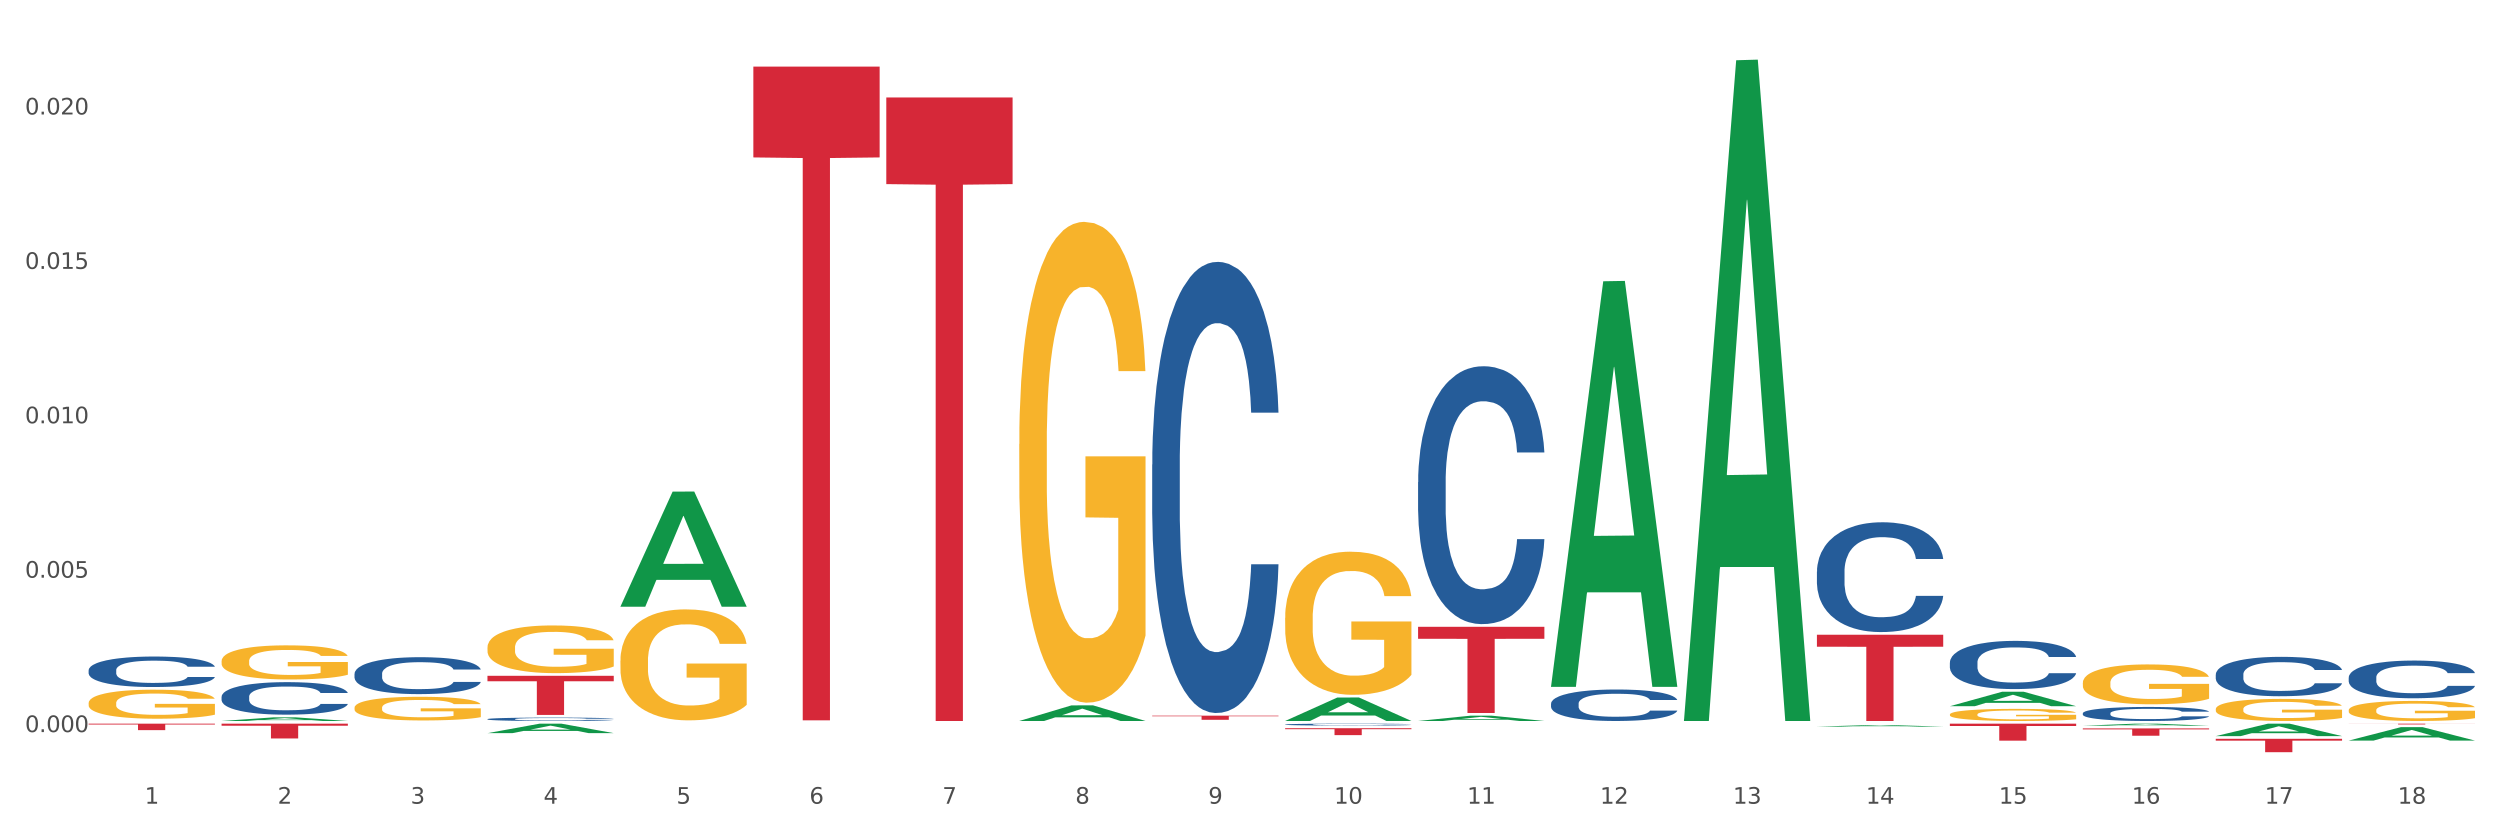
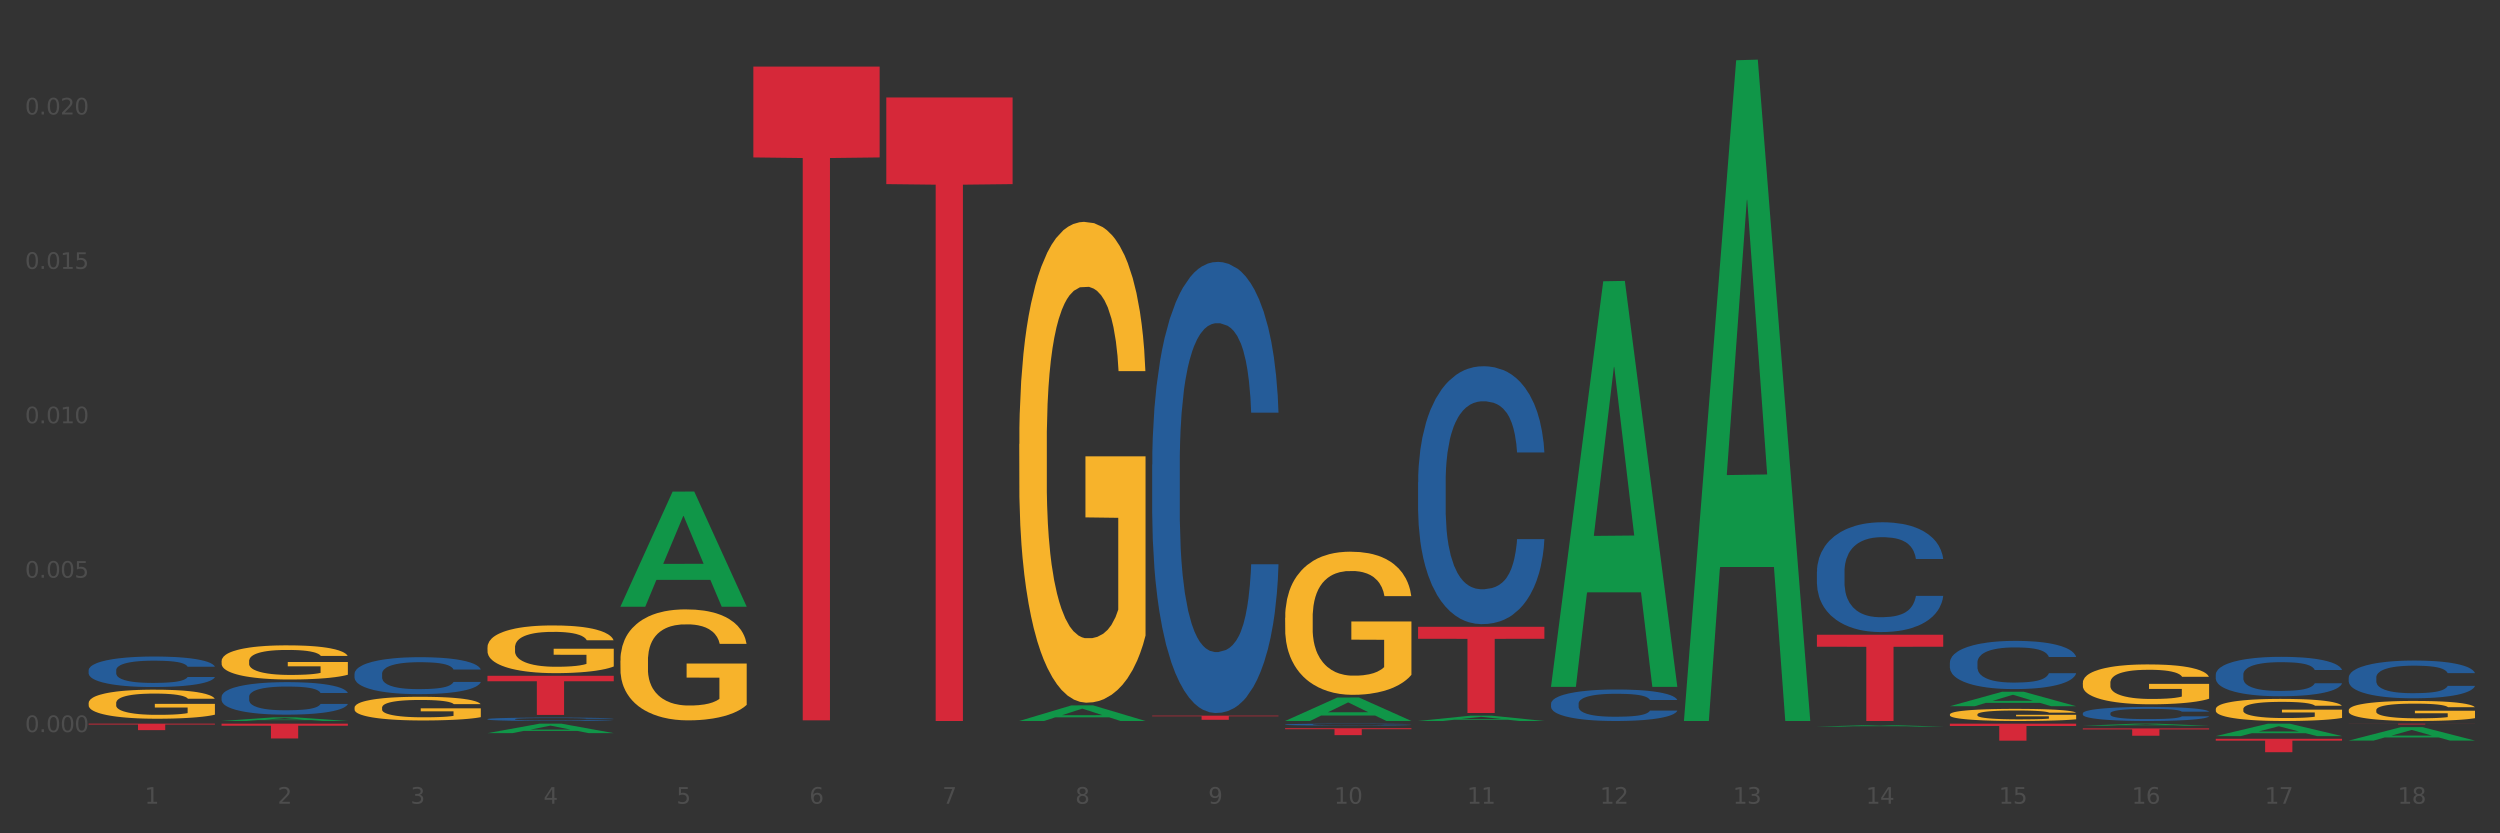
<svg xmlns="http://www.w3.org/2000/svg" xmlns:xlink="http://www.w3.org/1999/xlink" width="1080pt" height="360pt" viewBox="0 0 1080 360" version="1.1">
  <rect x="0" y="0" width="1080" height="360" fill="#333333" stroke="none" />
  <defs>
    <style type="text/css">*{stroke-linejoin: round; stroke-linecap: butt}</style>
  </defs>
  <g id="figure_1">
    <g id="patch_1">
-       <path d="M 0 360  L 1080 360  L 1080 0  L 0 0  z " style="fill: #ffffff; stroke: #ffffff; stroke-linejoin: miter" />
-     </g>
+       </g>
    <g id="axes_1">
      <g id="matplotlib.axis_1">
        <g id="xtick_1">
          <g id="text_1">
            <g style="fill: #4d4d4d" transform="translate(62.51 347.204) scale(0.096 -0.096)">
              <defs>
                <path id="DejaVuSans-31" d="M 794 531  L 1825 531  L 1825 4091  L 703 3866  L 703 4441  L 1819 4666  L 2450 4666  L 2450 531  L 3481 531  L 3481 0  L 794 0  L 794 531  z " transform="scale(0.016)" />
              </defs>
              <use xlink:href="#DejaVuSans-31" />
            </g>
          </g>
        </g>
        <g id="xtick_2">
          <g id="text_2">
            <g style="fill: #4d4d4d" transform="translate(119.942 347.204) scale(0.096 -0.096)">
              <defs>
                <path id="DejaVuSans-32" d="M 1228 531  L 3431 531  L 3431 0  L 469 0  L 469 531  Q 828 903 1448 1529  Q 2069 2156 2228 2338  Q 2531 2678 2651 2914  Q 2772 3150 2772 3378  Q 2772 3750 2511 3984  Q 2250 4219 1831 4219  Q 1534 4219 1204 4116  Q 875 4013 500 3803  L 500 4441  Q 881 4594 1212 4672  Q 1544 4750 1819 4750  Q 2544 4750 2975 4387  Q 3406 4025 3406 3419  Q 3406 3131 3298 2873  Q 3191 2616 2906 2266  Q 2828 2175 2409 1742  Q 1991 1309 1228 531  z " transform="scale(0.016)" />
              </defs>
              <use xlink:href="#DejaVuSans-32" />
            </g>
          </g>
        </g>
        <g id="xtick_3">
          <g id="text_3">
            <g style="fill: #4d4d4d" transform="translate(177.375 347.204) scale(0.096 -0.096)">
              <defs>
                <path id="DejaVuSans-33" d="M 2597 2516  Q 3050 2419 3304 2112  Q 3559 1806 3559 1356  Q 3559 666 3084 287  Q 2609 -91 1734 -91  Q 1441 -91 1130 -33  Q 819 25 488 141  L 488 750  Q 750 597 1062 519  Q 1375 441 1716 441  Q 2309 441 2620 675  Q 2931 909 2931 1356  Q 2931 1769 2642 2001  Q 2353 2234 1838 2234  L 1294 2234  L 1294 2753  L 1863 2753  Q 2328 2753 2575 2939  Q 2822 3125 2822 3475  Q 2822 3834 2567 4026  Q 2313 4219 1838 4219  Q 1578 4219 1281 4162  Q 984 4106 628 3988  L 628 4550  Q 988 4650 1302 4700  Q 1616 4750 1894 4750  Q 2613 4750 3031 4423  Q 3450 4097 3450 3541  Q 3450 3153 3228 2886  Q 3006 2619 2597 2516  z " transform="scale(0.016)" />
              </defs>
              <use xlink:href="#DejaVuSans-33" />
            </g>
          </g>
        </g>
        <g id="xtick_4">
          <g id="text_4">
            <g style="fill: #4d4d4d" transform="translate(234.808 347.204) scale(0.096 -0.096)">
              <defs>
                <path id="DejaVuSans-34" d="M 2419 4116  L 825 1625  L 2419 1625  L 2419 4116  z M 2253 4666  L 3047 4666  L 3047 1625  L 3713 1625  L 3713 1100  L 3047 1100  L 3047 0  L 2419 0  L 2419 1100  L 313 1100  L 313 1709  L 2253 4666  z " transform="scale(0.016)" />
              </defs>
              <use xlink:href="#DejaVuSans-34" />
            </g>
          </g>
        </g>
        <g id="xtick_5">
          <g id="text_5">
            <g style="fill: #4d4d4d" transform="translate(292.24 347.204) scale(0.096 -0.096)">
              <defs>
                <path id="DejaVuSans-35" d="M 691 4666  L 3169 4666  L 3169 4134  L 1269 4134  L 1269 2991  Q 1406 3038 1543 3061  Q 1681 3084 1819 3084  Q 2600 3084 3056 2656  Q 3513 2228 3513 1497  Q 3513 744 3044 326  Q 2575 -91 1722 -91  Q 1428 -91 1123 -41  Q 819 9 494 109  L 494 744  Q 775 591 1075 516  Q 1375 441 1709 441  Q 2250 441 2565 725  Q 2881 1009 2881 1497  Q 2881 1984 2565 2268  Q 2250 2553 1709 2553  Q 1456 2553 1204 2497  Q 953 2441 691 2322  L 691 4666  z " transform="scale(0.016)" />
              </defs>
              <use xlink:href="#DejaVuSans-35" />
            </g>
          </g>
        </g>
        <g id="xtick_6">
          <g id="text_6">
            <g style="fill: #4d4d4d" transform="translate(349.673 347.204) scale(0.096 -0.096)">
              <defs>
                <path id="DejaVuSans-36" d="M 2113 2584  Q 1688 2584 1439 2293  Q 1191 2003 1191 1497  Q 1191 994 1439 701  Q 1688 409 2113 409  Q 2538 409 2786 701  Q 3034 994 3034 1497  Q 3034 2003 2786 2293  Q 2538 2584 2113 2584  z M 3366 4563  L 3366 3988  Q 3128 4100 2886 4159  Q 2644 4219 2406 4219  Q 1781 4219 1451 3797  Q 1122 3375 1075 2522  Q 1259 2794 1537 2939  Q 1816 3084 2150 3084  Q 2853 3084 3261 2657  Q 3669 2231 3669 1497  Q 3669 778 3244 343  Q 2819 -91 2113 -91  Q 1303 -91 875 529  Q 447 1150 447 2328  Q 447 3434 972 4092  Q 1497 4750 2381 4750  Q 2619 4750 2861 4703  Q 3103 4656 3366 4563  z " transform="scale(0.016)" />
              </defs>
              <use xlink:href="#DejaVuSans-36" />
            </g>
          </g>
        </g>
        <g id="xtick_7">
          <g id="text_7">
            <g style="fill: #4d4d4d" transform="translate(407.106 347.204) scale(0.096 -0.096)">
              <defs>
                <path id="DejaVuSans-37" d="M 525 4666  L 3525 4666  L 3525 4397  L 1831 0  L 1172 0  L 2766 4134  L 525 4134  L 525 4666  z " transform="scale(0.016)" />
              </defs>
              <use xlink:href="#DejaVuSans-37" />
            </g>
          </g>
        </g>
        <g id="xtick_8">
          <g id="text_8">
            <g style="fill: #4d4d4d" transform="translate(464.538 347.204) scale(0.096 -0.096)">
              <defs>
                <path id="DejaVuSans-38" d="M 2034 2216  Q 1584 2216 1326 1975  Q 1069 1734 1069 1313  Q 1069 891 1326 650  Q 1584 409 2034 409  Q 2484 409 2743 651  Q 3003 894 3003 1313  Q 3003 1734 2745 1975  Q 2488 2216 2034 2216  z M 1403 2484  Q 997 2584 770 2862  Q 544 3141 544 3541  Q 544 4100 942 4425  Q 1341 4750 2034 4750  Q 2731 4750 3128 4425  Q 3525 4100 3525 3541  Q 3525 3141 3298 2862  Q 3072 2584 2669 2484  Q 3125 2378 3379 2068  Q 3634 1759 3634 1313  Q 3634 634 3220 271  Q 2806 -91 2034 -91  Q 1263 -91 848 271  Q 434 634 434 1313  Q 434 1759 690 2068  Q 947 2378 1403 2484  z M 1172 3481  Q 1172 3119 1398 2916  Q 1625 2713 2034 2713  Q 2441 2713 2670 2916  Q 2900 3119 2900 3481  Q 2900 3844 2670 4047  Q 2441 4250 2034 4250  Q 1625 4250 1398 4047  Q 1172 3844 1172 3481  z " transform="scale(0.016)" />
              </defs>
              <use xlink:href="#DejaVuSans-38" />
            </g>
          </g>
        </g>
        <g id="xtick_9">
          <g id="text_9">
            <g style="fill: #4d4d4d" transform="translate(521.971 347.204) scale(0.096 -0.096)">
              <defs>
                <path id="DejaVuSans-39" d="M 703 97  L 703 672  Q 941 559 1184 500  Q 1428 441 1663 441  Q 2288 441 2617 861  Q 2947 1281 2994 2138  Q 2813 1869 2534 1725  Q 2256 1581 1919 1581  Q 1219 1581 811 2004  Q 403 2428 403 3163  Q 403 3881 828 4315  Q 1253 4750 1959 4750  Q 2769 4750 3195 4129  Q 3622 3509 3622 2328  Q 3622 1225 3098 567  Q 2575 -91 1691 -91  Q 1453 -91 1209 -44  Q 966 3 703 97  z M 1959 2075  Q 2384 2075 2632 2365  Q 2881 2656 2881 3163  Q 2881 3666 2632 3958  Q 2384 4250 1959 4250  Q 1534 4250 1286 3958  Q 1038 3666 1038 3163  Q 1038 2656 1286 2365  Q 1534 2075 1959 2075  z " transform="scale(0.016)" />
              </defs>
              <use xlink:href="#DejaVuSans-39" />
            </g>
          </g>
        </g>
        <g id="xtick_10">
          <g id="text_10">
            <g style="fill: #4d4d4d" transform="translate(576.35 347.204) scale(0.096 -0.096)">
              <defs>
                <path id="DejaVuSans-30" d="M 2034 4250  Q 1547 4250 1301 3770  Q 1056 3291 1056 2328  Q 1056 1369 1301 889  Q 1547 409 2034 409  Q 2525 409 2770 889  Q 3016 1369 3016 2328  Q 3016 3291 2770 3770  Q 2525 4250 2034 4250  z M 2034 4750  Q 2819 4750 3233 4129  Q 3647 3509 3647 2328  Q 3647 1150 3233 529  Q 2819 -91 2034 -91  Q 1250 -91 836 529  Q 422 1150 422 2328  Q 422 3509 836 4129  Q 1250 4750 2034 4750  z " transform="scale(0.016)" />
              </defs>
              <use xlink:href="#DejaVuSans-31" />
              <use xlink:href="#DejaVuSans-30" transform="translate(63.623 0)" />
            </g>
          </g>
        </g>
        <g id="xtick_11">
          <g id="text_11">
            <g style="fill: #4d4d4d" transform="translate(633.783 347.204) scale(0.096 -0.096)">
              <use xlink:href="#DejaVuSans-31" />
              <use xlink:href="#DejaVuSans-31" transform="translate(63.623 0)" />
            </g>
          </g>
        </g>
        <g id="xtick_12">
          <g id="text_12">
            <g style="fill: #4d4d4d" transform="translate(691.215 347.204) scale(0.096 -0.096)">
              <use xlink:href="#DejaVuSans-31" />
              <use xlink:href="#DejaVuSans-32" transform="translate(63.623 0)" />
            </g>
          </g>
        </g>
        <g id="xtick_13">
          <g id="text_13">
            <g style="fill: #4d4d4d" transform="translate(748.648 347.204) scale(0.096 -0.096)">
              <use xlink:href="#DejaVuSans-31" />
              <use xlink:href="#DejaVuSans-33" transform="translate(63.623 0)" />
            </g>
          </g>
        </g>
        <g id="xtick_14">
          <g id="text_14">
            <g style="fill: #4d4d4d" transform="translate(806.081 347.204) scale(0.096 -0.096)">
              <use xlink:href="#DejaVuSans-31" />
              <use xlink:href="#DejaVuSans-34" transform="translate(63.623 0)" />
            </g>
          </g>
        </g>
        <g id="xtick_15">
          <g id="text_15">
            <g style="fill: #4d4d4d" transform="translate(863.513 347.204) scale(0.096 -0.096)">
              <use xlink:href="#DejaVuSans-31" />
              <use xlink:href="#DejaVuSans-35" transform="translate(63.623 0)" />
            </g>
          </g>
        </g>
        <g id="xtick_16">
          <g id="text_16">
            <g style="fill: #4d4d4d" transform="translate(920.946 347.204) scale(0.096 -0.096)">
              <use xlink:href="#DejaVuSans-31" />
              <use xlink:href="#DejaVuSans-36" transform="translate(63.623 0)" />
            </g>
          </g>
        </g>
        <g id="xtick_17">
          <g id="text_17">
            <g style="fill: #4d4d4d" transform="translate(978.379 347.204) scale(0.096 -0.096)">
              <use xlink:href="#DejaVuSans-31" />
              <use xlink:href="#DejaVuSans-37" transform="translate(63.623 0)" />
            </g>
          </g>
        </g>
        <g id="xtick_18">
          <g id="text_18">
            <g style="fill: #4d4d4d" transform="translate(1035.811 347.204) scale(0.096 -0.096)">
              <use xlink:href="#DejaVuSans-31" />
              <use xlink:href="#DejaVuSans-38" transform="translate(63.623 0)" />
            </g>
          </g>
        </g>
        <g id="xtick_19" />
        <g id="xtick_20" />
        <g id="xtick_21" />
        <g id="xtick_22" />
        <g id="xtick_23" />
        <g id="xtick_24" />
        <g id="xtick_25" />
        <g id="xtick_26" />
        <g id="xtick_27" />
        <g id="xtick_28" />
        <g id="xtick_29" />
        <g id="xtick_30" />
        <g id="xtick_31" />
        <g id="xtick_32" />
        <g id="xtick_33" />
        <g id="xtick_34" />
        <g id="xtick_35" />
      </g>
      <g id="matplotlib.axis_2">
        <g id="ytick_1">
          <g id="text_19">
            <g style="fill: #4d4d4d" transform="translate(10.8 316.264) scale(0.096 -0.096)">
              <defs>
                <path id="DejaVuSans-2e" d="M 684 794  L 1344 794  L 1344 0  L 684 0  L 684 794  z " transform="scale(0.016)" />
              </defs>
              <use xlink:href="#DejaVuSans-30" />
              <use xlink:href="#DejaVuSans-2e" transform="translate(63.623 0)" />
              <use xlink:href="#DejaVuSans-30" transform="translate(95.41 0)" />
              <use xlink:href="#DejaVuSans-30" transform="translate(159.033 0)" />
              <use xlink:href="#DejaVuSans-30" transform="translate(222.656 0)" />
            </g>
          </g>
        </g>
        <g id="ytick_2">
          <g id="text_20">
            <g style="fill: #4d4d4d" transform="translate(10.8 249.563) scale(0.096 -0.096)">
              <use xlink:href="#DejaVuSans-30" />
              <use xlink:href="#DejaVuSans-2e" transform="translate(63.623 0)" />
              <use xlink:href="#DejaVuSans-30" transform="translate(95.41 0)" />
              <use xlink:href="#DejaVuSans-30" transform="translate(159.033 0)" />
              <use xlink:href="#DejaVuSans-35" transform="translate(222.656 0)" />
            </g>
          </g>
        </g>
        <g id="ytick_3">
          <g id="text_21">
            <g style="fill: #4d4d4d" transform="translate(10.8 182.862) scale(0.096 -0.096)">
              <use xlink:href="#DejaVuSans-30" />
              <use xlink:href="#DejaVuSans-2e" transform="translate(63.623 0)" />
              <use xlink:href="#DejaVuSans-30" transform="translate(95.41 0)" />
              <use xlink:href="#DejaVuSans-31" transform="translate(159.033 0)" />
              <use xlink:href="#DejaVuSans-30" transform="translate(222.656 0)" />
            </g>
          </g>
        </g>
        <g id="ytick_4">
          <g id="text_22">
            <g style="fill: #4d4d4d" transform="translate(10.8 116.161) scale(0.096 -0.096)">
              <use xlink:href="#DejaVuSans-30" />
              <use xlink:href="#DejaVuSans-2e" transform="translate(63.623 0)" />
              <use xlink:href="#DejaVuSans-30" transform="translate(95.41 0)" />
              <use xlink:href="#DejaVuSans-31" transform="translate(159.033 0)" />
              <use xlink:href="#DejaVuSans-35" transform="translate(222.656 0)" />
            </g>
          </g>
        </g>
        <g id="ytick_5">
          <g id="text_23">
            <g style="fill: #4d4d4d" transform="translate(10.8 49.46) scale(0.096 -0.096)">
              <use xlink:href="#DejaVuSans-30" />
              <use xlink:href="#DejaVuSans-2e" transform="translate(63.623 0)" />
              <use xlink:href="#DejaVuSans-30" transform="translate(95.41 0)" />
              <use xlink:href="#DejaVuSans-32" transform="translate(159.033 0)" />
              <use xlink:href="#DejaVuSans-30" transform="translate(222.656 0)" />
            </g>
          </g>
        </g>
        <g id="ytick_6" />
        <g id="ytick_7" />
        <g id="ytick_8" />
        <g id="ytick_9" />
      </g>
      <g id="PolyCollection_1">
        <path d="M 95.716 311.466  L 95.772 311.464  L 118.271 309.883  L 127.609 309.881  L 150.277 311.469  L 139.477 311.469  L 134.583 311.099  L 111.353 311.099  L 111.184 311.105  L 106.459 311.469  L 95.716 311.469  L 95.716 311.466  L 114.278 310.879  L 131.659 310.877  L 123.052 310.22  L 122.94 310.217  L 122.827 310.221  L 114.221 310.877  L 114.278 310.879  L 95.716 311.466  z " clip-path="url(#p068f2d2213)" style="fill: #109648" />
        <path d="M 210.581 316.714  L 210.637 316.71  L 233.137 312.62  L 242.474 312.616  L 265.142 316.721  L 254.342 316.721  L 249.449 315.765  L 226.218 315.765  L 226.049 315.781  L 221.325 316.721  L 210.581 316.721  L 210.581 316.714  L 229.143 315.195  L 246.524 315.191  L 237.918 313.491  L 237.805 313.484  L 237.693 313.495  L 229.087 315.191  L 229.143 315.195  L 210.581 316.714  z " clip-path="url(#p068f2d2213)" style="fill: #109648" />
        <path d="M 210.581 291.944  L 265.142 291.944  L 265.142 294.294  L 243.68 294.309  L 243.68 308.849  L 231.914 308.849  L 231.914 294.309  L 210.581 294.294  L 210.581 291.96  L 210.581 291.944  z " clip-path="url(#p068f2d2213)" style="fill: #d62839" />
        <path d="M 612.61 311.465  L 612.666 311.462  L 635.166 309.18  L 644.503 309.178  L 667.171 311.469  L 656.371 311.469  L 651.478 310.935  L 628.247 310.935  L 628.078 310.944  L 623.353 311.469  L 612.61 311.469  L 612.61 311.465  L 631.172 310.617  L 648.553 310.615  L 639.947 309.666  L 639.834 309.662  L 639.722 309.668  L 631.116 310.615  L 631.172 310.617  L 612.61 311.465  z " clip-path="url(#p068f2d2213)" style="fill: #109648" />
        <path d="M 555.177 311.45  L 555.234 311.44  L 577.733 301.325  L 587.07 301.316  L 609.738 311.469  L 598.939 311.469  L 594.045 309.105  L 570.814 309.105  L 570.646 309.143  L 565.921 311.469  L 555.177 311.469  L 555.177 311.45  L 573.739 307.694  L 591.12 307.684  L 582.514 303.48  L 582.402 303.461  L 582.289 303.49  L 573.683 307.684  L 573.739 307.694  L 555.177 311.45  z " clip-path="url(#p068f2d2213)" style="fill: #109648" />
        <path d="M 440.312 311.456  L 440.368 311.45  L 462.868 304.721  L 472.205 304.714  L 494.873 311.469  L 484.073 311.469  L 479.18 309.896  L 455.949 309.896  L 455.78 309.921  L 451.055 311.469  L 440.312 311.469  L 440.312 311.456  L 458.874 308.957  L 476.255 308.951  L 467.649 306.154  L 467.536 306.141  L 467.424 306.16  L 458.818 308.951  L 458.874 308.957  L 440.312 311.456  z " clip-path="url(#p068f2d2213)" style="fill: #109648" />
        <path d="M 268.014 262.011  L 268.07 261.964  L 290.569 212.384  L 299.907 212.337  L 322.575 262.105  L 311.775 262.105  L 306.882 250.516  L 283.651 250.516  L 283.482 250.703  L 278.757 262.105  L 268.014 262.105  L 268.014 262.011  L 286.576 243.6  L 303.957 243.553  L 295.351 222.945  L 295.238 222.852  L 295.126 222.992  L 286.52 243.553  L 286.576 243.6  L 268.014 262.011  z " clip-path="url(#p068f2d2213)" style="fill: #109648" />
        <path d="M 325.447 28.761  L 380.008 28.761  L 380.008 68.007  L 358.545 68.272  L 358.545 311.172  L 346.78 311.172  L 346.78 68.272  L 325.447 68.007  L 325.447 29.027  L 325.447 28.761  z " clip-path="url(#p068f2d2213)" style="fill: #d62839" />
        <path d="M 1014.639 312.616  L 1069.2 312.616  L 1069.2 312.665  L 1047.738 312.666  L 1047.738 312.968  L 1035.972 312.968  L 1035.972 312.666  L 1014.639 312.665  L 1014.639 312.617  L 1014.639 312.616  z " clip-path="url(#p068f2d2213)" style="fill: #d62839" />
        <path d="M 95.716 312.616  L 150.277 312.616  L 150.277 313.507  L 128.814 313.513  L 128.814 319.028  L 117.049 319.028  L 117.049 313.513  L 95.716 313.507  L 95.716 312.622  L 95.716 312.616  z " clip-path="url(#p068f2d2213)" style="fill: #d62839" />
        <path d="M 38.283 312.616  L 92.844 312.616  L 92.844 313.006  L 71.382 313.009  L 71.382 315.423  L 59.616 315.423  L 59.616 313.009  L 38.283 313.006  L 38.283 312.619  L 38.283 312.616  z " clip-path="url(#p068f2d2213)" style="fill: #d62839" />
        <path d="M 957.206 319.15  L 1011.767 319.15  L 1011.767 319.956  L 990.305 319.961  L 990.305 324.95  L 978.539 324.95  L 978.539 319.961  L 957.206 319.956  L 957.206 319.155  L 957.206 319.15  z " clip-path="url(#p068f2d2213)" style="fill: #d62839" />
        <path d="M 727.475 310.932  L 727.532 310.664  L 750.031 26.028  L 759.368 25.759  L 782.036 311.469  L 771.237 311.469  L 766.343 244.937  L 743.113 244.937  L 742.944 246.011  L 738.219 311.469  L 727.475 311.469  L 727.475 310.932  L 746.037 205.233  L 763.418 204.965  L 754.812 86.657  L 754.7 86.121  L 754.587 86.925  L 745.981 204.965  L 746.037 205.233  L 727.475 310.932  z " clip-path="url(#p068f2d2213)" style="fill: #109648" />
        <path d="M 670.043 296.388  L 670.099 296.223  L 692.598 121.51  L 701.936 121.345  L 724.604 296.717  L 713.804 296.717  L 708.91 255.879  L 685.68 255.879  L 685.511 256.538  L 680.786 296.717  L 670.043 296.717  L 670.043 296.388  L 688.605 231.508  L 705.986 231.344  L 697.38 158.725  L 697.267 158.396  L 697.155 158.89  L 688.548 231.344  L 688.605 231.508  L 670.043 296.388  z " clip-path="url(#p068f2d2213)" style="fill: #109648" />
        <path d="M 842.341 305.076  L 842.397 305.07  L 864.896 298.839  L 874.234 298.833  L 896.902 305.088  L 886.102 305.088  L 881.209 303.631  L 857.978 303.631  L 857.809 303.654  L 853.084 305.088  L 842.341 305.088  L 842.341 305.076  L 860.903 302.762  L 878.284 302.756  L 869.678 300.166  L 869.565 300.154  L 869.453 300.172  L 860.847 302.756  L 860.903 302.762  L 842.341 305.076  z " clip-path="url(#p068f2d2213)" style="fill: #109648" />
        <path d="M 784.908 313.908  L 784.964 313.907  L 807.464 313.219  L 816.801 313.219  L 839.469 313.909  L 828.669 313.909  L 823.776 313.749  L 800.545 313.749  L 800.376 313.751  L 795.652 313.909  L 784.908 313.909  L 784.908 313.908  L 803.47 313.653  L 820.851 313.652  L 812.245 313.366  L 812.132 313.365  L 812.02 313.367  L 803.414 313.652  L 803.47 313.653  L 784.908 313.908  z " clip-path="url(#p068f2d2213)" style="fill: #109648" />
        <path d="M 38.283 303.741  L 38.347 303.729  L 38.347 303.317  L 38.476 302.962  L 39.12 302.102  L 40.087 301.392  L 40.795 301.013  L 41.504 300.704  L 42.341 300.395  L 43.372 300.074  L 45.24 299.604  L 46.4 299.363  L 47.817 299.111  L 50.393 298.744  L 52.261 298.538  L 54.194 298.366  L 57.35 298.16  L 59.412 298.068  L 61.602 298  L 64.243 297.954  L 66.24 297.942  L 70.62 297.977  L 74.356 298.08  L 76.16 298.16  L 78.479 298.298  L 79.703 298.389  L 81.7 298.573  L 83.761 298.813  L 85.178 299.019  L 87.304 299.409  L 88.915 299.799  L 90.396 300.28  L 91.169 300.612  L 91.749 300.922  L 92.264 301.277  L 92.78 301.839  L 81.185 301.839  L 80.734 301.437  L 80.025 301.059  L 78.994 300.693  L 78.093 300.463  L 76.547 300.177  L 75.129 299.994  L 73.648 299.856  L 71.844 299.741  L 70.427 299.684  L 68.43 299.638  L 64.501 299.65  L 61.86 299.741  L 60.056 299.856  L 58.896 299.959  L 57.866 300.074  L 56.706 300.234  L 55.353 300.475  L 54.387 300.693  L 53.421 300.968  L 52.648 301.243  L 51.939 301.564  L 51.36 301.907  L 50.909 302.263  L 50.522 302.698  L 50.2 303.42  L 50.2 304.99  L 50.329 305.345  L 50.651 305.815  L 51.038 306.17  L 51.682 306.594  L 52.261 306.881  L 53.357 307.293  L 54.58 307.637  L 55.547 307.855  L 56.513 308.038  L 58.188 308.29  L 60.056 308.497  L 61.666 308.623  L 63.856 308.737  L 65.338 308.783  L 66.626 308.806  L 69.783 308.806  L 72.037 308.772  L 74.55 308.692  L 76.482 308.588  L 78.093 308.462  L 79.896 308.256  L 81.056 308.061  L 81.056 305.666  L 66.884 305.655  L 66.884 304.062  L 92.844 304.062  L 92.844 308.737  L 91.749 308.978  L 90.525 309.196  L 89.237 309.391  L 87.304 309.631  L 84.985 309.86  L 82.924 310.021  L 80.734 310.158  L 78.157 310.284  L 74.807 310.399  L 72.746 310.445  L 70.169 310.479  L 67.142 310.491  L 64.501 310.468  L 61.924 310.411  L 59.218 310.307  L 56.577 310.158  L 54.58 310.009  L 52.584 309.826  L 50.458 309.585  L 48.783 309.356  L 47.495 309.15  L 46.077 308.886  L 44.531 308.543  L 43.372 308.233  L 42.341 307.912  L 41.246 307.5  L 40.473 307.144  L 39.7 306.698  L 39.249 306.365  L 38.734 305.85  L 38.347 305.128  L 38.283 303.741  z " clip-path="url(#p068f2d2213)" style="fill: #f7b32b" />
        <path d="M 440.312 191.829  L 440.376 191.639  L 440.376 184.81  L 440.505 178.929  L 441.149 164.701  L 442.116 152.939  L 442.824 146.679  L 443.533 141.556  L 444.37 136.434  L 445.401 131.123  L 447.269 123.345  L 448.428 119.361  L 449.846 115.187  L 452.422 109.116  L 454.29 105.702  L 456.223 102.856  L 459.379 99.441  L 461.441 97.924  L 463.631 96.785  L 466.272 96.027  L 468.269 95.837  L 472.649 96.406  L 476.385 98.113  L 478.189 99.441  L 480.508 101.718  L 481.732 103.236  L 483.729 106.271  L 485.79 110.255  L 487.207 113.669  L 489.333 120.12  L 490.944 126.57  L 492.425 134.537  L 493.198 140.039  L 493.778 145.161  L 494.293 151.042  L 494.809 160.338  L 483.214 160.338  L 482.763 153.698  L 482.054 147.437  L 481.023 141.367  L 480.122 137.573  L 478.576 132.83  L 477.158 129.795  L 475.677 127.518  L 473.873 125.621  L 472.456 124.672  L 470.459 123.914  L 466.53 124.103  L 463.888 125.621  L 462.085 127.518  L 460.925 129.225  L 459.895 131.123  L 458.735 133.778  L 457.382 137.762  L 456.416 141.367  L 455.45 145.92  L 454.677 150.473  L 453.968 155.785  L 453.389 161.476  L 452.938 167.357  L 452.551 174.566  L 452.229 186.517  L 452.229 212.507  L 452.358 218.388  L 452.68 226.166  L 453.066 232.047  L 453.711 239.066  L 454.29 243.809  L 455.385 250.638  L 456.609 256.33  L 457.576 259.934  L 458.542 262.969  L 460.217 267.143  L 462.085 270.558  L 463.695 272.645  L 465.885 274.542  L 467.367 275.3  L 468.655 275.68  L 471.812 275.68  L 474.066 275.111  L 476.579 273.783  L 478.511 272.075  L 480.122 269.989  L 481.925 266.574  L 483.085 263.349  L 483.085 223.7  L 468.913 223.51  L 468.913 197.141  L 494.873 197.141  L 494.873 274.542  L 493.778 278.525  L 492.554 282.13  L 491.266 285.355  L 489.333 289.339  L 487.014 293.133  L 484.953 295.789  L 482.763 298.065  L 480.186 300.152  L 476.836 302.049  L 474.775 302.808  L 472.198 303.377  L 469.171 303.567  L 466.53 303.187  L 463.953 302.239  L 461.247 300.532  L 458.606 298.065  L 456.609 295.599  L 454.612 292.564  L 452.487 288.58  L 450.812 284.786  L 449.524 281.371  L 448.106 277.008  L 446.56 271.317  L 445.401 266.194  L 444.37 260.883  L 443.275 254.053  L 442.502 248.172  L 441.729 240.774  L 441.278 235.272  L 440.763 226.735  L 440.376 214.784  L 440.312 191.829  z " clip-path="url(#p068f2d2213)" style="fill: #f7b32b" />
        <path d="M 268.014 285.408  L 268.078 285.364  L 268.078 283.788  L 268.207 282.43  L 268.851 279.146  L 269.817 276.432  L 270.526 274.987  L 271.235 273.804  L 272.072 272.622  L 273.103 271.396  L 274.971 269.601  L 276.13 268.681  L 277.548 267.718  L 280.124 266.317  L 281.992 265.529  L 283.925 264.872  L 287.081 264.084  L 289.143 263.734  L 291.333 263.471  L 293.974 263.296  L 295.971 263.252  L 300.351 263.383  L 304.087 263.777  L 305.891 264.084  L 308.21 264.609  L 309.434 264.96  L 311.431 265.66  L 313.492 266.58  L 314.909 267.368  L 317.035 268.857  L 318.645 270.345  L 320.127 272.184  L 320.9 273.454  L 321.48 274.636  L 321.995 275.994  L 322.51 278.139  L 310.915 278.139  L 310.465 276.607  L 309.756 275.162  L 308.725 273.761  L 307.823 272.885  L 306.277 271.79  L 304.86 271.09  L 303.379 270.564  L 301.575 270.126  L 300.158 269.907  L 298.161 269.732  L 294.231 269.776  L 291.59 270.126  L 289.787 270.564  L 288.627 270.958  L 287.597 271.396  L 286.437 272.009  L 285.084 272.929  L 284.118 273.761  L 283.152 274.811  L 282.379 275.862  L 281.67 277.088  L 281.09 278.402  L 280.64 279.759  L 280.253 281.423  L 279.931 284.182  L 279.931 290.18  L 280.06 291.538  L 280.382 293.333  L 280.768 294.69  L 281.413 296.31  L 281.992 297.405  L 283.087 298.981  L 284.311 300.295  L 285.278 301.127  L 286.244 301.827  L 287.919 302.791  L 289.787 303.579  L 291.397 304.06  L 293.587 304.498  L 295.069 304.673  L 296.357 304.761  L 299.514 304.761  L 301.768 304.63  L 304.28 304.323  L 306.213 303.929  L 307.823 303.447  L 309.627 302.659  L 310.787 301.915  L 310.787 292.764  L 296.615 292.72  L 296.615 286.634  L 322.575 286.634  L 322.575 304.498  L 321.48 305.418  L 320.256 306.25  L 318.968 306.994  L 317.035 307.914  L 314.716 308.789  L 312.655 309.402  L 310.465 309.928  L 307.888 310.409  L 304.538 310.847  L 302.477 311.022  L 299.9 311.154  L 296.873 311.198  L 294.231 311.11  L 291.655 310.891  L 288.949 310.497  L 286.308 309.928  L 284.311 309.358  L 282.314 308.658  L 280.189 307.738  L 278.514 306.863  L 277.225 306.075  L 275.808 305.067  L 274.262 303.754  L 273.103 302.572  L 272.072 301.346  L 270.977 299.769  L 270.204 298.412  L 269.431 296.704  L 268.98 295.435  L 268.465 293.464  L 268.078 290.706  L 268.014 285.408  z " clip-path="url(#p068f2d2213)" style="fill: #f7b32b" />
        <path d="M 842.341 308.654  L 842.405 308.649  L 842.405 308.477  L 842.534 308.328  L 843.178 307.97  L 844.144 307.674  L 844.853 307.516  L 845.562 307.387  L 846.399 307.258  L 847.43 307.124  L 849.298 306.928  L 850.457 306.828  L 851.875 306.722  L 854.451 306.57  L 856.319 306.483  L 858.252 306.412  L 861.408 306.326  L 863.47 306.288  L 865.66 306.259  L 868.301 306.24  L 870.298 306.235  L 874.678 306.249  L 878.414 306.292  L 880.218 306.326  L 882.537 306.383  L 883.761 306.421  L 885.758 306.498  L 887.819 306.598  L 889.236 306.684  L 891.362 306.847  L 892.972 307.009  L 894.454 307.21  L 895.227 307.349  L 895.807 307.478  L 896.322 307.626  L 896.837 307.86  L 885.242 307.86  L 884.792 307.693  L 884.083 307.535  L 883.052 307.382  L 882.15 307.286  L 880.604 307.167  L 879.187 307.091  L 877.706 307.033  L 875.902 306.985  L 874.485 306.961  L 872.488 306.942  L 868.558 306.947  L 865.917 306.985  L 864.114 307.033  L 862.954 307.076  L 861.924 307.124  L 860.764 307.191  L 859.411 307.291  L 858.445 307.382  L 857.479 307.497  L 856.706 307.612  L 855.997 307.745  L 855.417 307.889  L 854.967 308.037  L 854.58 308.219  L 854.258 308.52  L 854.258 309.175  L 854.387 309.323  L 854.709 309.519  L 855.095 309.667  L 855.74 309.844  L 856.319 309.963  L 857.414 310.135  L 858.638 310.279  L 859.605 310.369  L 860.571 310.446  L 862.246 310.551  L 864.114 310.637  L 865.724 310.69  L 867.914 310.738  L 869.396 310.757  L 870.684 310.766  L 873.841 310.766  L 876.095 310.752  L 878.608 310.718  L 880.54 310.675  L 882.15 310.623  L 883.954 310.537  L 885.114 310.456  L 885.114 309.457  L 870.942 309.452  L 870.942 308.787  L 896.902 308.787  L 896.902 310.738  L 895.807 310.838  L 894.583 310.929  L 893.295 311.01  L 891.362 311.11  L 889.043 311.206  L 886.982 311.273  L 884.792 311.33  L 882.215 311.383  L 878.865 311.431  L 876.804 311.45  L 874.227 311.464  L 871.2 311.469  L 868.558 311.459  L 865.982 311.435  L 863.276 311.392  L 860.635 311.33  L 858.638 311.268  L 856.641 311.192  L 854.516 311.091  L 852.841 310.996  L 851.552 310.91  L 850.135 310.8  L 848.589 310.656  L 847.43 310.527  L 846.399 310.393  L 845.304 310.221  L 844.531 310.073  L 843.758 309.887  L 843.307 309.748  L 842.792 309.533  L 842.405 309.232  L 842.341 308.654  z " clip-path="url(#p068f2d2213)" style="fill: #f7b32b" />
        <path d="M 899.774 294.988  L 899.838 294.972  L 899.838 294.406  L 899.967 293.918  L 900.611 292.739  L 901.577 291.763  L 902.286 291.244  L 902.994 290.819  L 903.832 290.394  L 904.862 289.954  L 906.731 289.309  L 907.89 288.979  L 909.307 288.633  L 911.884 288.129  L 913.752 287.846  L 915.684 287.61  L 918.841 287.327  L 920.902 287.201  L 923.092 287.107  L 925.734 287.044  L 927.73 287.028  L 932.111 287.075  L 935.847 287.217  L 937.651 287.327  L 939.97 287.516  L 941.194 287.641  L 943.19 287.893  L 945.252 288.224  L 946.669 288.507  L 948.795 289.042  L 950.405 289.576  L 951.887 290.237  L 952.66 290.693  L 953.24 291.118  L 953.755 291.606  L 954.27 292.377  L 942.675 292.377  L 942.224 291.826  L 941.516 291.307  L 940.485 290.804  L 939.583 290.489  L 938.037 290.096  L 936.62 289.844  L 935.138 289.655  L 933.335 289.498  L 931.918 289.419  L 929.921 289.356  L 925.991 289.372  L 923.35 289.498  L 921.546 289.655  L 920.387 289.797  L 919.356 289.954  L 918.197 290.174  L 916.844 290.505  L 915.878 290.804  L 914.911 291.181  L 914.138 291.559  L 913.43 291.999  L 912.85 292.471  L 912.399 292.959  L 912.013 293.557  L 911.691 294.548  L 911.691 296.703  L 911.819 297.191  L 912.142 297.836  L 912.528 298.323  L 913.172 298.905  L 913.752 299.299  L 914.847 299.865  L 916.071 300.337  L 917.037 300.636  L 918.003 300.888  L 919.678 301.234  L 921.546 301.517  L 923.157 301.69  L 925.347 301.847  L 926.829 301.91  L 928.117 301.942  L 931.273 301.942  L 933.528 301.894  L 936.04 301.784  L 937.973 301.643  L 939.583 301.47  L 941.387 301.186  L 942.546 300.919  L 942.546 297.631  L 928.375 297.615  L 928.375 295.429  L 954.335 295.429  L 954.335 301.847  L 953.24 302.178  L 952.016 302.476  L 950.727 302.744  L 948.795 303.074  L 946.476 303.389  L 944.414 303.609  L 942.224 303.798  L 939.648 303.971  L 936.298 304.128  L 934.237 304.191  L 931.66 304.238  L 928.632 304.254  L 925.991 304.223  L 923.415 304.144  L 920.709 304.002  L 918.068 303.798  L 916.071 303.593  L 914.074 303.342  L 911.948 303.011  L 910.273 302.697  L 908.985 302.414  L 907.568 302.052  L 906.022 301.58  L 904.862 301.155  L 903.832 300.715  L 902.737 300.148  L 901.964 299.66  L 901.191 299.047  L 900.74 298.591  L 900.224 297.883  L 899.838 296.892  L 899.774 294.988  z " clip-path="url(#p068f2d2213)" style="fill: #f7b32b" />
        <path d="M 95.716 285.606  L 95.78 285.593  L 95.78 285.108  L 95.909 284.69  L 96.553 283.68  L 97.519 282.845  L 98.228 282.4  L 98.937 282.037  L 99.774 281.673  L 100.805 281.296  L 102.673 280.743  L 103.832 280.461  L 105.249 280.164  L 107.826 279.733  L 109.694 279.491  L 111.627 279.289  L 114.783 279.046  L 116.844 278.939  L 119.035 278.858  L 121.676 278.804  L 123.673 278.79  L 128.053 278.831  L 131.789 278.952  L 133.593 279.046  L 135.912 279.208  L 137.136 279.316  L 139.133 279.531  L 141.194 279.814  L 142.611 280.057  L 144.737 280.514  L 146.347 280.972  L 147.829 281.538  L 148.602 281.929  L 149.182 282.292  L 149.697 282.71  L 150.212 283.37  L 138.617 283.37  L 138.166 282.899  L 137.458 282.454  L 136.427 282.023  L 135.525 281.754  L 133.979 281.417  L 132.562 281.201  L 131.081 281.04  L 129.277 280.905  L 127.86 280.838  L 125.863 280.784  L 121.933 280.797  L 119.292 280.905  L 117.489 281.04  L 116.329 281.161  L 115.298 281.296  L 114.139 281.484  L 112.786 281.767  L 111.82 282.023  L 110.854 282.346  L 110.081 282.67  L 109.372 283.047  L 108.792 283.451  L 108.341 283.868  L 107.955 284.38  L 107.633 285.229  L 107.633 287.074  L 107.762 287.492  L 108.084 288.044  L 108.47 288.462  L 109.114 288.96  L 109.694 289.297  L 110.789 289.782  L 112.013 290.186  L 112.979 290.442  L 113.946 290.657  L 115.621 290.953  L 117.489 291.196  L 119.099 291.344  L 121.289 291.479  L 122.771 291.533  L 124.059 291.56  L 127.216 291.56  L 129.47 291.519  L 131.982 291.425  L 133.915 291.304  L 135.525 291.155  L 137.329 290.913  L 138.488 290.684  L 138.488 287.869  L 124.317 287.855  L 124.317 285.983  L 150.277 285.983  L 150.277 291.479  L 149.182 291.762  L 147.958 292.018  L 146.669 292.247  L 144.737 292.529  L 142.418 292.799  L 140.357 292.987  L 138.166 293.149  L 135.59 293.297  L 132.24 293.432  L 130.179 293.486  L 127.602 293.526  L 124.574 293.54  L 121.933 293.513  L 119.357 293.445  L 116.651 293.324  L 114.01 293.149  L 112.013 292.974  L 110.016 292.758  L 107.89 292.475  L 106.216 292.206  L 104.927 291.964  L 103.51 291.654  L 101.964 291.25  L 100.805 290.886  L 99.774 290.509  L 98.679 290.024  L 97.906 289.606  L 97.133 289.081  L 96.682 288.691  L 96.167 288.084  L 95.78 287.236  L 95.716 285.606  z " clip-path="url(#p068f2d2213)" style="fill: #f7b32b" />
        <path d="M 957.206 306.334  L 957.271 306.325  L 957.271 306.011  L 957.399 305.741  L 958.044 305.087  L 959.01 304.546  L 959.718 304.259  L 960.427 304.023  L 961.264 303.788  L 962.295 303.544  L 964.163 303.186  L 965.323 303.003  L 966.74 302.811  L 969.317 302.532  L 971.185 302.376  L 973.117 302.245  L 976.274 302.088  L 978.335 302.018  L 980.525 301.966  L 983.166 301.931  L 985.163 301.922  L 989.543 301.948  L 993.28 302.027  L 995.083 302.088  L 997.402 302.192  L 998.626 302.262  L 1000.623 302.402  L 1002.685 302.585  L 1004.102 302.742  L 1006.227 303.038  L 1007.838 303.335  L 1009.319 303.701  L 1010.092 303.954  L 1010.672 304.189  L 1011.188 304.459  L 1011.703 304.886  L 1000.108 304.886  L 999.657 304.581  L 998.948 304.294  L 997.918 304.015  L 997.016 303.84  L 995.47 303.622  L 994.053 303.483  L 992.571 303.378  L 990.767 303.291  L 989.35 303.247  L 987.353 303.213  L 983.424 303.221  L 980.783 303.291  L 978.979 303.378  L 977.82 303.457  L 976.789 303.544  L 975.629 303.666  L 974.277 303.849  L 973.31 304.015  L 972.344 304.224  L 971.571 304.433  L 970.863 304.677  L 970.283 304.939  L 969.832 305.209  L 969.445 305.54  L 969.123 306.09  L 969.123 307.284  L 969.252 307.554  L 969.574 307.912  L 969.961 308.182  L 970.605 308.505  L 971.185 308.723  L 972.28 309.036  L 973.504 309.298  L 974.47 309.464  L 975.436 309.603  L 977.111 309.795  L 978.979 309.952  L 980.59 310.048  L 982.78 310.135  L 984.261 310.17  L 985.55 310.187  L 988.706 310.187  L 990.961 310.161  L 993.473 310.1  L 995.405 310.022  L 997.016 309.926  L 998.82 309.769  L 999.979 309.621  L 999.979 307.798  L 985.807 307.79  L 985.807 306.578  L 1011.767 306.578  L 1011.767 310.135  L 1010.672 310.318  L 1009.448 310.484  L 1008.16 310.632  L 1006.227 310.815  L 1003.908 310.989  L 1001.847 311.111  L 999.657 311.216  L 997.08 311.312  L 993.731 311.399  L 991.669 311.434  L 989.093 311.46  L 986.065 311.469  L 983.424 311.451  L 980.847 311.408  L 978.142 311.329  L 975.501 311.216  L 973.504 311.103  L 971.507 310.963  L 969.381 310.78  L 967.706 310.606  L 966.418 310.449  L 965.001 310.248  L 963.455 309.987  L 962.295 309.751  L 961.264 309.507  L 960.169 309.193  L 959.396 308.923  L 958.623 308.583  L 958.172 308.33  L 957.657 307.938  L 957.271 307.389  L 957.206 306.334  z " clip-path="url(#p068f2d2213)" style="fill: #f7b32b" />
        <path d="M 1014.639 306.809  L 1014.703 306.801  L 1014.703 306.517  L 1014.832 306.271  L 1015.476 305.678  L 1016.443 305.187  L 1017.151 304.926  L 1017.86 304.713  L 1018.697 304.499  L 1019.728 304.278  L 1021.596 303.953  L 1022.755 303.787  L 1024.173 303.613  L 1026.749 303.36  L 1028.617 303.218  L 1030.55 303.099  L 1033.706 302.957  L 1035.768 302.893  L 1037.958 302.846  L 1040.599 302.814  L 1042.596 302.806  L 1046.976 302.83  L 1050.712 302.901  L 1052.516 302.957  L 1054.835 303.052  L 1056.059 303.115  L 1058.056 303.241  L 1060.117 303.408  L 1061.534 303.55  L 1063.66 303.819  L 1065.271 304.088  L 1066.752 304.42  L 1067.525 304.65  L 1068.105 304.863  L 1068.62 305.108  L 1069.136 305.496  L 1057.541 305.496  L 1057.09 305.219  L 1056.381 304.958  L 1055.35 304.705  L 1054.449 304.547  L 1052.903 304.349  L 1051.485 304.222  L 1050.004 304.127  L 1048.2 304.048  L 1046.783 304.009  L 1044.786 303.977  L 1040.857 303.985  L 1038.215 304.048  L 1036.412 304.127  L 1035.252 304.199  L 1034.222 304.278  L 1033.062 304.388  L 1031.709 304.555  L 1030.743 304.705  L 1029.777 304.895  L 1029.004 305.085  L 1028.295 305.306  L 1027.716 305.543  L 1027.265 305.789  L 1026.878 306.089  L 1026.556 306.588  L 1026.556 307.672  L 1026.685 307.917  L 1027.007 308.241  L 1027.393 308.486  L 1028.038 308.779  L 1028.617 308.977  L 1029.712 309.262  L 1030.936 309.499  L 1031.903 309.649  L 1032.869 309.776  L 1034.544 309.95  L 1036.412 310.092  L 1038.022 310.179  L 1040.212 310.258  L 1041.694 310.29  L 1042.982 310.306  L 1046.139 310.306  L 1048.393 310.282  L 1050.906 310.227  L 1052.838 310.156  L 1054.449 310.069  L 1056.252 309.926  L 1057.412 309.792  L 1057.412 308.138  L 1043.24 308.13  L 1043.24 307.031  L 1069.2 307.031  L 1069.2 310.258  L 1068.105 310.425  L 1066.881 310.575  L 1065.593 310.709  L 1063.66 310.876  L 1061.341 311.034  L 1059.28 311.144  L 1057.09 311.239  L 1054.513 311.326  L 1051.163 311.406  L 1049.102 311.437  L 1046.525 311.461  L 1043.498 311.469  L 1040.857 311.453  L 1038.28 311.413  L 1035.574 311.342  L 1032.933 311.239  L 1030.936 311.137  L 1028.939 311.01  L 1026.814 310.844  L 1025.139 310.686  L 1023.851 310.543  L 1022.433 310.361  L 1020.887 310.124  L 1019.728 309.91  L 1018.697 309.689  L 1017.602 309.404  L 1016.829 309.159  L 1016.056 308.85  L 1015.605 308.621  L 1015.09 308.265  L 1014.703 307.766  L 1014.639 306.809  z " clip-path="url(#p068f2d2213)" style="fill: #f7b32b" />
        <path d="M 153.148 305.736  L 153.213 305.727  L 153.213 305.39  L 153.342 305.101  L 153.986 304.4  L 154.952 303.821  L 155.661 303.512  L 156.369 303.26  L 157.207 303.008  L 158.237 302.746  L 160.105 302.363  L 161.265 302.167  L 162.682 301.961  L 165.259 301.662  L 167.127 301.494  L 169.059 301.354  L 172.216 301.186  L 174.277 301.111  L 176.467 301.055  L 179.108 301.018  L 181.105 301.008  L 185.486 301.036  L 189.222 301.12  L 191.026 301.186  L 193.345 301.298  L 194.568 301.373  L 196.565 301.522  L 198.627 301.718  L 200.044 301.887  L 202.17 302.204  L 203.78 302.522  L 205.262 302.914  L 206.035 303.185  L 206.614 303.438  L 207.13 303.727  L 207.645 304.185  L 196.05 304.185  L 195.599 303.858  L 194.891 303.55  L 193.86 303.251  L 192.958 303.064  L 191.412 302.83  L 189.995 302.681  L 188.513 302.569  L 186.71 302.475  L 185.292 302.429  L 183.295 302.391  L 179.366 302.401  L 176.725 302.475  L 174.921 302.569  L 173.762 302.653  L 172.731 302.746  L 171.572 302.877  L 170.219 303.073  L 169.253 303.251  L 168.286 303.475  L 167.513 303.699  L 166.805 303.961  L 166.225 304.241  L 165.774 304.531  L 165.388 304.886  L 165.066 305.475  L 165.066 306.755  L 165.194 307.044  L 165.516 307.427  L 165.903 307.717  L 166.547 308.063  L 167.127 308.296  L 168.222 308.633  L 169.446 308.913  L 170.412 309.09  L 171.378 309.24  L 173.053 309.446  L 174.921 309.614  L 176.532 309.716  L 178.722 309.81  L 180.203 309.847  L 181.492 309.866  L 184.648 309.866  L 186.903 309.838  L 189.415 309.773  L 191.348 309.688  L 192.958 309.586  L 194.762 309.417  L 195.921 309.259  L 195.921 307.306  L 181.749 307.297  L 181.749 305.998  L 207.709 305.998  L 207.709 309.81  L 206.614 310.006  L 205.39 310.184  L 204.102 310.342  L 202.17 310.539  L 199.851 310.726  L 197.789 310.856  L 195.599 310.969  L 193.022 311.071  L 189.673 311.165  L 187.611 311.202  L 185.035 311.23  L 182.007 311.239  L 179.366 311.221  L 176.789 311.174  L 174.084 311.09  L 171.443 310.969  L 169.446 310.847  L 167.449 310.698  L 165.323 310.501  L 163.648 310.314  L 162.36 310.146  L 160.943 309.931  L 159.397 309.651  L 158.237 309.399  L 157.207 309.137  L 156.112 308.801  L 155.339 308.511  L 154.566 308.147  L 154.115 307.876  L 153.599 307.455  L 153.213 306.867  L 153.148 305.736  z " clip-path="url(#p068f2d2213)" style="fill: #f7b32b" />
        <path d="M 957.206 317.992  L 957.262 317.987  L 979.762 312.621  L 989.099 312.616  L 1011.767 318.002  L 1000.968 318.002  L 996.074 316.748  L 972.843 316.748  L 972.675 316.768  L 967.95 318.002  L 957.206 318.002  L 957.206 317.992  L 975.768 316  L 993.149 315.994  L 984.543 313.764  L 984.431 313.754  L 984.318 313.769  L 975.712 315.994  L 975.768 316  L 957.206 317.992  z " clip-path="url(#p068f2d2213)" style="fill: #109648" />
        <path d="M 555.177 266.904  L 555.242 266.848  L 555.242 264.814  L 555.371 263.064  L 556.015 258.828  L 556.981 255.326  L 557.69 253.463  L 558.398 251.938  L 559.236 250.413  L 560.266 248.832  L 562.134 246.516  L 563.294 245.33  L 564.711 244.088  L 567.288 242.28  L 569.156 241.264  L 571.088 240.417  L 574.245 239.4  L 576.306 238.948  L 578.496 238.61  L 581.137 238.384  L 583.134 238.327  L 587.515 238.497  L 591.251 239.005  L 593.054 239.4  L 595.373 240.078  L 596.597 240.53  L 598.594 241.433  L 600.656 242.619  L 602.073 243.636  L 604.199 245.556  L 605.809 247.476  L 607.291 249.848  L 608.064 251.486  L 608.643 253.011  L 609.159 254.762  L 609.674 257.529  L 598.079 257.529  L 597.628 255.552  L 596.919 253.689  L 595.889 251.881  L 594.987 250.752  L 593.441 249.34  L 592.024 248.436  L 590.542 247.759  L 588.738 247.194  L 587.321 246.912  L 585.324 246.686  L 581.395 246.742  L 578.754 247.194  L 576.95 247.759  L 575.791 248.267  L 574.76 248.832  L 573.601 249.622  L 572.248 250.808  L 571.282 251.881  L 570.315 253.237  L 569.542 254.592  L 568.834 256.174  L 568.254 257.868  L 567.803 259.619  L 567.417 261.765  L 567.094 265.323  L 567.094 273.06  L 567.223 274.811  L 567.545 277.126  L 567.932 278.877  L 568.576 280.967  L 569.156 282.379  L 570.251 284.412  L 571.475 286.106  L 572.441 287.179  L 573.407 288.083  L 575.082 289.325  L 576.95 290.342  L 578.561 290.963  L 580.751 291.528  L 582.232 291.754  L 583.521 291.867  L 586.677 291.867  L 588.932 291.697  L 591.444 291.302  L 593.377 290.793  L 594.987 290.172  L 596.791 289.156  L 597.95 288.196  L 597.95 276.392  L 583.778 276.336  L 583.778 268.485  L 609.738 268.485  L 609.738 291.528  L 608.643 292.714  L 607.419 293.787  L 606.131 294.747  L 604.199 295.933  L 601.88 297.062  L 599.818 297.853  L 597.628 298.531  L 595.051 299.152  L 591.702 299.717  L 589.64 299.943  L 587.064 300.112  L 584.036 300.169  L 581.395 300.056  L 578.818 299.773  L 576.113 299.265  L 573.472 298.531  L 571.475 297.797  L 569.478 296.893  L 567.352 295.707  L 565.677 294.577  L 564.389 293.561  L 562.972 292.262  L 561.426 290.568  L 560.266 289.043  L 559.236 287.461  L 558.14 285.428  L 557.367 283.677  L 556.594 281.475  L 556.144 279.837  L 555.628 277.296  L 555.242 273.738  L 555.177 266.904  z " clip-path="url(#p068f2d2213)" style="fill: #f7b32b" />
        <path d="M 899.774 313.516  L 899.83 313.515  L 922.329 312.617  L 931.666 312.616  L 954.335 313.518  L 943.535 313.518  L 938.641 313.308  L 915.411 313.308  L 915.242 313.311  L 910.517 313.518  L 899.774 313.518  L 899.774 313.516  L 918.336 313.182  L 935.716 313.182  L 927.11 312.808  L 926.998 312.807  L 926.885 312.809  L 918.279 313.182  L 918.336 313.182  L 899.774 313.516  z " clip-path="url(#p068f2d2213)" style="fill: #109648" />
        <path d="M 1014.639 319.925  L 1014.695 319.92  L 1037.195 314.121  L 1046.532 314.116  L 1069.2 319.936  L 1058.4 319.936  L 1053.507 318.581  L 1030.276 318.581  L 1030.107 318.603  L 1025.382 319.936  L 1014.639 319.936  L 1014.639 319.925  L 1033.201 317.772  L 1050.582 317.767  L 1041.976 315.356  L 1041.863 315.346  L 1041.751 315.362  L 1033.145 317.767  L 1033.201 317.772  L 1014.639 319.925  z " clip-path="url(#p068f2d2213)" style="fill: #109648" />
        <path d="M 210.581 279.712  L 210.646 279.694  L 210.646 279.016  L 210.774 278.433  L 211.419 277.021  L 212.385 275.855  L 213.093 275.233  L 213.802 274.725  L 214.639 274.217  L 215.67 273.69  L 217.538 272.919  L 218.698 272.523  L 220.115 272.109  L 222.691 271.507  L 224.56 271.169  L 226.492 270.886  L 229.648 270.547  L 231.71 270.397  L 233.9 270.284  L 236.541 270.209  L 238.538 270.19  L 242.918 270.246  L 246.655 270.416  L 248.458 270.547  L 250.777 270.773  L 252.001 270.924  L 253.998 271.225  L 256.059 271.62  L 257.477 271.959  L 259.602 272.599  L 261.213 273.239  L 262.694 274.029  L 263.467 274.575  L 264.047 275.083  L 264.562 275.666  L 265.078 276.588  L 253.483 276.588  L 253.032 275.93  L 252.323 275.309  L 251.293 274.707  L 250.391 274.33  L 248.845 273.86  L 247.428 273.559  L 245.946 273.333  L 244.142 273.145  L 242.725 273.05  L 240.728 272.975  L 236.799 272.994  L 234.158 273.145  L 232.354 273.333  L 231.194 273.502  L 230.164 273.69  L 229.004 273.954  L 227.652 274.349  L 226.685 274.707  L 225.719 275.158  L 224.946 275.61  L 224.237 276.137  L 223.658 276.701  L 223.207 277.285  L 222.82 278  L 222.498 279.186  L 222.498 281.764  L 222.627 282.347  L 222.949 283.119  L 223.336 283.702  L 223.98 284.398  L 224.56 284.869  L 225.655 285.546  L 226.879 286.111  L 227.845 286.469  L 228.811 286.77  L 230.486 287.184  L 232.354 287.522  L 233.964 287.729  L 236.155 287.918  L 237.636 287.993  L 238.925 288.031  L 242.081 288.031  L 244.336 287.974  L 246.848 287.842  L 248.78 287.673  L 250.391 287.466  L 252.194 287.127  L 253.354 286.807  L 253.354 282.874  L 239.182 282.855  L 239.182 280.239  L 265.142 280.239  L 265.142 287.918  L 264.047 288.313  L 262.823 288.67  L 261.535 288.99  L 259.602 289.386  L 257.283 289.762  L 255.222 290.025  L 253.032 290.251  L 250.455 290.458  L 247.105 290.646  L 245.044 290.722  L 242.467 290.778  L 239.44 290.797  L 236.799 290.759  L 234.222 290.665  L 231.517 290.496  L 228.875 290.251  L 226.879 290.007  L 224.882 289.706  L 222.756 289.31  L 221.081 288.934  L 219.793 288.595  L 218.376 288.162  L 216.83 287.598  L 215.67 287.09  L 214.639 286.563  L 213.544 285.885  L 212.771 285.302  L 211.998 284.568  L 211.547 284.022  L 211.032 283.175  L 210.646 281.99  L 210.581 279.712  z " clip-path="url(#p068f2d2213)" style="fill: #f7b32b" />
        <path d="M 38.283 289.541  L 38.347 289.529  L 38.347 289.192  L 38.541 288.735  L 39.25 287.893  L 40.153 287.255  L 41.701 286.509  L 42.54 286.197  L 43.636 285.848  L 45.893 285.282  L 48.473 284.801  L 50.279 284.536  L 51.633 284.368  L 54.664 284.067  L 56.406 283.935  L 58.211 283.827  L 59.759 283.755  L 62.339 283.67  L 64.403 283.634  L 66.789 283.622  L 68.788 283.634  L 71.432 283.682  L 75.302 283.827  L 76.785 283.911  L 78.785 284.055  L 80.848 284.248  L 82.525 284.44  L 84.46 284.717  L 86.459 285.078  L 88.394 285.535  L 89.748 285.956  L 90.845 286.401  L 91.812 286.942  L 92.522 287.532  L 92.844 288.025  L 81.042 288.025  L 80.719 287.58  L 80.074 287.099  L 79.43 286.774  L 78.72 286.509  L 77.624 286.209  L 76.656 286.016  L 75.044 285.788  L 73.561 285.643  L 72.335 285.559  L 70.852 285.487  L 67.692 285.415  L 65.435 285.415  L 64.016 285.439  L 62.274 285.499  L 60.791 285.583  L 59.05 285.727  L 57.695 285.884  L 56.341 286.088  L 55.567 286.233  L 54.406 286.497  L 53.632 286.714  L 52.6 287.087  L 52.02 287.351  L 50.988 288.037  L 50.537 288.542  L 50.343 288.891  L 50.214 289.276  L 50.214 291.153  L 50.601 291.995  L 50.924 292.356  L 51.44 292.765  L 52.407 293.294  L 53.826 293.811  L 55.309 294.184  L 56.535 294.413  L 57.695 294.581  L 58.856 294.714  L 60.275 294.834  L 61.436 294.906  L 63.177 294.978  L 65.241 295.014  L 66.853 295.014  L 70.143 294.954  L 71.626 294.894  L 73.045 294.81  L 74.593 294.678  L 75.818 294.533  L 76.527 294.425  L 77.688 294.196  L 78.591 293.956  L 79.365 293.679  L 79.881 293.439  L 80.461 293.078  L 80.913 292.669  L 81.042 292.452  L 92.844 292.452  L 92.586 292.885  L 92.135 293.306  L 91.232 293.872  L 90.522 294.196  L 89.426 294.593  L 88.265 294.93  L 86.653 295.303  L 85.169 295.58  L 83.622 295.82  L 81.945 296.037  L 78.914 296.338  L 77.817 296.422  L 75.495 296.566  L 73.69 296.65  L 71.045 296.735  L 68.337 296.783  L 65.499 296.795  L 62.984 296.771  L 60.211 296.699  L 58.469 296.626  L 56.535 296.518  L 54.277 296.35  L 52.149 296.145  L 50.15 295.905  L 48.279 295.628  L 46.538 295.315  L 44.281 294.798  L 42.604 294.293  L 41.379 293.823  L 40.54 293.426  L 39.702 292.921  L 39.25 292.572  L 38.541 291.73  L 38.283 290.948  L 38.283 289.541  z " clip-path="url(#p068f2d2213)" style="fill: #255c99" />
        <path d="M 899.774 314.665  L 954.335 314.665  L 954.335 315.104  L 932.872 315.107  L 932.872 317.828  L 921.107 317.828  L 921.107 315.107  L 899.774 315.104  L 899.774 314.668  L 899.774 314.665  z " clip-path="url(#p068f2d2213)" style="fill: #d62839" />
        <path d="M 497.745 200.704  L 497.809 200.526  L 497.809 195.542  L 498.003 188.779  L 498.712 176.32  L 499.615 166.887  L 501.163 155.851  L 502.001 151.224  L 503.098 146.062  L 505.355 137.697  L 507.935 130.578  L 509.74 126.662  L 511.095 124.17  L 514.126 119.721  L 515.867 117.763  L 517.673 116.161  L 519.221 115.093  L 521.801 113.847  L 523.864 113.313  L 526.251 113.135  L 528.25 113.313  L 530.894 114.025  L 534.764 116.161  L 536.247 117.407  L 538.246 119.543  L 540.31 122.39  L 541.987 125.238  L 543.922 129.332  L 545.921 134.671  L 547.856 141.435  L 549.21 147.664  L 550.306 154.25  L 551.274 162.259  L 551.983 170.98  L 552.306 178.278  L 540.503 178.278  L 540.181 171.692  L 539.536 164.573  L 538.891 159.767  L 538.182 155.851  L 537.085 151.402  L 536.118 148.554  L 534.506 145.172  L 533.022 143.037  L 531.797 141.791  L 530.314 140.723  L 527.153 139.655  L 524.896 139.655  L 523.477 140.011  L 521.736 140.901  L 520.253 142.147  L 518.511 144.283  L 517.157 146.596  L 515.803 149.622  L 515.029 151.758  L 513.868 155.674  L 513.094 158.877  L 512.062 164.395  L 511.482 168.31  L 510.45 178.455  L 509.998 185.931  L 509.805 191.092  L 509.676 196.788  L 509.676 224.553  L 510.063 237.012  L 510.385 242.352  L 510.901 248.403  L 511.869 256.235  L 513.287 263.888  L 514.771 269.405  L 515.996 272.787  L 517.157 275.279  L 518.318 277.237  L 519.737 279.017  L 520.898 280.084  L 522.639 281.152  L 524.703 281.686  L 526.315 281.686  L 529.604 280.796  L 531.087 279.906  L 532.506 278.661  L 534.054 276.703  L 535.28 274.567  L 535.989 272.965  L 537.15 269.583  L 538.053 266.024  L 538.827 261.93  L 539.343 258.37  L 539.923 253.031  L 540.374 246.979  L 540.503 243.776  L 552.306 243.776  L 552.048 250.183  L 551.596 256.413  L 550.693 264.778  L 549.984 269.583  L 548.888 275.457  L 547.727 280.44  L 546.114 285.958  L 544.631 290.052  L 543.083 293.611  L 541.406 296.815  L 538.375 301.265  L 537.279 302.51  L 534.957 304.646  L 533.151 305.892  L 530.507 307.138  L 527.798 307.85  L 524.961 308.028  L 522.445 307.672  L 519.672 306.604  L 517.931 305.536  L 515.996 303.934  L 513.739 301.443  L 511.611 298.417  L 509.611 294.857  L 507.741 290.764  L 506 286.136  L 503.742 278.483  L 502.066 271.007  L 500.84 264.066  L 500.002 258.192  L 499.163 250.717  L 498.712 245.556  L 498.003 233.097  L 497.745 221.528  L 497.745 200.704  z " clip-path="url(#p068f2d2213)" style="fill: #255c99" />
        <path d="M 555.177 312.99  L 555.242 312.989  L 555.242 312.968  L 555.435 312.939  L 556.145 312.886  L 557.048 312.845  L 558.595 312.798  L 559.434 312.779  L 560.53 312.757  L 562.787 312.721  L 565.367 312.691  L 567.173 312.674  L 568.527 312.663  L 571.559 312.644  L 573.3 312.636  L 575.106 312.629  L 576.653 312.625  L 579.233 312.619  L 581.297 312.617  L 583.683 312.616  L 585.683 312.617  L 588.327 312.62  L 592.196 312.629  L 593.68 312.634  L 595.679 312.644  L 597.743 312.656  L 599.42 312.668  L 601.354 312.685  L 603.354 312.708  L 605.288 312.737  L 606.643 312.763  L 607.739 312.792  L 608.706 312.826  L 609.416 312.863  L 609.738 312.894  L 597.936 312.894  L 597.614 312.866  L 596.969 312.836  L 596.324 312.815  L 595.614 312.798  L 594.518 312.779  L 593.551 312.767  L 591.938 312.753  L 590.455 312.744  L 589.23 312.738  L 587.746 312.734  L 584.586 312.729  L 582.329 312.729  L 580.91 312.731  L 579.169 312.735  L 577.685 312.74  L 575.944 312.749  L 574.59 312.759  L 573.235 312.772  L 572.461 312.781  L 571.301 312.798  L 570.527 312.811  L 569.495 312.835  L 568.914 312.851  L 567.882 312.895  L 567.431 312.927  L 567.238 312.949  L 567.109 312.973  L 567.109 313.091  L 567.495 313.144  L 567.818 313.167  L 568.334 313.193  L 569.301 313.226  L 570.72 313.259  L 572.203 313.282  L 573.429 313.297  L 574.59 313.307  L 575.751 313.316  L 577.169 313.323  L 578.33 313.328  L 580.072 313.332  L 582.135 313.335  L 583.748 313.335  L 587.037 313.331  L 588.52 313.327  L 589.939 313.322  L 591.487 313.313  L 592.712 313.304  L 593.422 313.298  L 594.583 313.283  L 595.485 313.268  L 596.259 313.25  L 596.775 313.235  L 597.356 313.213  L 597.807 313.187  L 597.936 313.173  L 609.738 313.173  L 609.48 313.2  L 609.029 313.227  L 608.126 313.263  L 607.417 313.283  L 606.32 313.308  L 605.159 313.329  L 603.547 313.353  L 602.064 313.37  L 600.516 313.386  L 598.839 313.399  L 595.808 313.418  L 594.712 313.423  L 592.39 313.433  L 590.584 313.438  L 587.94 313.443  L 585.231 313.446  L 582.393 313.447  L 579.878 313.445  L 577.105 313.441  L 575.364 313.436  L 573.429 313.43  L 571.172 313.419  L 569.043 313.406  L 567.044 313.391  L 565.174 313.373  L 563.432 313.354  L 561.175 313.321  L 559.498 313.289  L 558.273 313.26  L 557.435 313.235  L 556.596 313.203  L 556.145 313.181  L 555.435 313.128  L 555.177 313.078  L 555.177 312.99  z " clip-path="url(#p068f2d2213)" style="fill: #255c99" />
        <path d="M 670.043 303.977  L 670.107 303.965  L 670.107 303.617  L 670.301 303.145  L 671.01 302.275  L 671.913 301.617  L 673.461 300.846  L 674.299 300.523  L 675.396 300.163  L 677.653 299.579  L 680.233 299.082  L 682.038 298.809  L 683.393 298.635  L 686.424 298.324  L 688.165 298.188  L 689.971 298.076  L 691.519 298.001  L 694.099 297.914  L 696.162 297.877  L 698.549 297.865  L 700.548 297.877  L 703.192 297.927  L 707.062 298.076  L 708.545 298.163  L 710.544 298.312  L 712.608 298.511  L 714.285 298.709  L 716.22 298.995  L 718.219 299.368  L 720.154 299.84  L 721.508 300.275  L 722.605 300.735  L 723.572 301.294  L 724.281 301.902  L 724.604 302.412  L 712.802 302.412  L 712.479 301.952  L 711.834 301.455  L 711.189 301.12  L 710.48 300.846  L 709.383 300.536  L 708.416 300.337  L 706.804 300.101  L 705.32 299.952  L 704.095 299.865  L 702.612 299.79  L 699.452 299.716  L 697.194 299.716  L 695.775 299.741  L 694.034 299.803  L 692.551 299.89  L 690.809 300.039  L 689.455 300.2  L 688.101 300.411  L 687.327 300.561  L 686.166 300.834  L 685.392 301.058  L 684.36 301.443  L 683.78 301.716  L 682.748 302.424  L 682.296 302.946  L 682.103 303.306  L 681.974 303.704  L 681.974 305.642  L 682.361 306.512  L 682.683 306.884  L 683.199 307.307  L 684.167 307.853  L 685.586 308.388  L 687.069 308.773  L 688.294 309.009  L 689.455 309.183  L 690.616 309.319  L 692.035 309.444  L 693.196 309.518  L 694.937 309.593  L 697.001 309.63  L 698.613 309.63  L 701.902 309.568  L 703.386 309.506  L 704.804 309.419  L 706.352 309.282  L 707.578 309.133  L 708.287 309.021  L 709.448 308.785  L 710.351 308.537  L 711.125 308.251  L 711.641 308.003  L 712.221 307.63  L 712.673 307.207  L 712.802 306.984  L 724.604 306.984  L 724.346 307.431  L 723.894 307.866  L 722.991 308.45  L 722.282 308.785  L 721.186 309.195  L 720.025 309.543  L 718.412 309.928  L 716.929 310.214  L 715.381 310.462  L 713.704 310.686  L 710.673 310.997  L 709.577 311.084  L 707.255 311.233  L 705.449 311.32  L 702.805 311.407  L 700.096 311.456  L 697.259 311.469  L 694.744 311.444  L 691.97 311.369  L 690.229 311.295  L 688.294 311.183  L 686.037 311.009  L 683.909 310.798  L 681.909 310.549  L 680.039 310.264  L 678.298 309.941  L 676.041 309.406  L 674.364 308.885  L 673.138 308.4  L 672.3 307.99  L 671.462 307.468  L 671.01 307.108  L 670.301 306.238  L 670.043 305.431  L 670.043 303.977  z " clip-path="url(#p068f2d2213)" style="fill: #255c99" />
        <path d="M 612.61 208.271  L 612.675 208.17  L 612.675 205.321  L 612.868 201.454  L 613.577 194.332  L 614.48 188.94  L 616.028 182.631  L 616.867 179.986  L 617.963 177.035  L 620.22 172.253  L 622.8 168.184  L 624.606 165.945  L 625.96 164.521  L 628.991 161.977  L 630.733 160.858  L 632.538 159.942  L 634.086 159.332  L 636.666 158.62  L 638.73 158.314  L 641.116 158.213  L 643.115 158.314  L 645.759 158.721  L 649.629 159.942  L 651.112 160.654  L 653.112 161.875  L 655.175 163.503  L 656.852 165.131  L 658.787 167.471  L 660.786 170.524  L 662.721 174.39  L 664.075 177.951  L 665.172 181.716  L 666.139 186.294  L 666.849 191.28  L 667.171 195.451  L 655.369 195.451  L 655.046 191.687  L 654.401 187.617  L 653.757 184.87  L 653.047 182.631  L 651.951 180.088  L 650.983 178.46  L 649.371 176.527  L 647.888 175.306  L 646.662 174.594  L 645.179 173.983  L 642.019 173.373  L 639.762 173.373  L 638.343 173.576  L 636.601 174.085  L 635.118 174.797  L 633.377 176.018  L 632.022 177.341  L 630.668 179.07  L 629.894 180.291  L 628.733 182.53  L 627.959 184.361  L 626.927 187.515  L 626.347 189.754  L 625.315 195.553  L 624.864 199.826  L 624.67 202.777  L 624.541 206.033  L 624.541 221.905  L 624.928 229.027  L 625.251 232.08  L 625.767 235.539  L 626.734 240.016  L 628.153 244.391  L 629.636 247.545  L 630.862 249.478  L 632.022 250.903  L 633.183 252.022  L 634.602 253.039  L 635.763 253.65  L 637.504 254.26  L 639.568 254.566  L 641.18 254.566  L 644.47 254.057  L 645.953 253.548  L 647.372 252.836  L 648.92 251.717  L 650.145 250.496  L 650.854 249.58  L 652.015 247.647  L 652.918 245.612  L 653.692 243.272  L 654.208 241.237  L 654.788 238.185  L 655.24 234.725  L 655.369 232.894  L 667.171 232.894  L 666.913 236.557  L 666.462 240.118  L 665.559 244.9  L 664.849 247.647  L 663.753 251.004  L 662.592 253.853  L 660.98 257.007  L 659.496 259.348  L 657.949 261.382  L 656.272 263.214  L 653.241 265.758  L 652.144 266.47  L 649.822 267.691  L 648.017 268.403  L 645.372 269.115  L 642.664 269.522  L 639.826 269.624  L 637.311 269.42  L 634.538 268.81  L 632.796 268.199  L 630.862 267.284  L 628.604 265.859  L 626.476 264.13  L 624.477 262.095  L 622.606 259.755  L 620.865 257.109  L 618.608 252.734  L 616.931 248.461  L 615.706 244.493  L 614.867 241.135  L 614.029 236.862  L 613.577 233.911  L 612.868 226.789  L 612.61 220.176  L 612.61 208.271  z " clip-path="url(#p068f2d2213)" style="fill: #255c99" />
        <path d="M 153.148 291.075  L 153.213 291.06  L 153.213 290.652  L 153.406 290.099  L 154.116 289.079  L 155.019 288.307  L 156.567 287.403  L 157.405 287.024  L 158.501 286.602  L 160.759 285.917  L 163.338 285.334  L 165.144 285.014  L 166.498 284.81  L 169.53 284.446  L 171.271 284.285  L 173.077 284.154  L 174.625 284.067  L 177.204 283.965  L 179.268 283.921  L 181.654 283.906  L 183.654 283.921  L 186.298 283.979  L 190.167 284.154  L 191.651 284.256  L 193.65 284.431  L 195.714 284.664  L 197.391 284.897  L 199.325 285.232  L 201.325 285.669  L 203.259 286.223  L 204.614 286.733  L 205.71 287.272  L 206.678 287.928  L 207.387 288.642  L 207.709 289.239  L 195.907 289.239  L 195.585 288.7  L 194.94 288.117  L 194.295 287.724  L 193.586 287.403  L 192.489 287.039  L 191.522 286.806  L 189.909 286.529  L 188.426 286.354  L 187.201 286.252  L 185.717 286.165  L 182.557 286.077  L 180.3 286.077  L 178.881 286.107  L 177.14 286.179  L 175.656 286.281  L 173.915 286.456  L 172.561 286.646  L 171.206 286.893  L 170.433 287.068  L 169.272 287.389  L 168.498 287.651  L 167.466 288.103  L 166.885 288.423  L 165.854 289.254  L 165.402 289.866  L 165.209 290.288  L 165.08 290.754  L 165.08 293.027  L 165.467 294.047  L 165.789 294.484  L 166.305 294.98  L 167.272 295.621  L 168.691 296.247  L 170.175 296.699  L 171.4 296.976  L 172.561 297.18  L 173.722 297.34  L 175.141 297.486  L 176.301 297.573  L 178.043 297.661  L 180.106 297.705  L 181.719 297.705  L 185.008 297.632  L 186.491 297.559  L 187.91 297.457  L 189.458 297.297  L 190.683 297.122  L 191.393 296.991  L 192.554 296.714  L 193.457 296.422  L 194.23 296.087  L 194.746 295.796  L 195.327 295.359  L 195.778 294.863  L 195.907 294.601  L 207.709 294.601  L 207.451 295.126  L 207 295.636  L 206.097 296.32  L 205.388 296.714  L 204.291 297.195  L 203.13 297.603  L 201.518 298.054  L 200.035 298.389  L 198.487 298.681  L 196.81 298.943  L 193.779 299.307  L 192.683 299.409  L 190.361 299.584  L 188.555 299.686  L 185.911 299.788  L 183.202 299.846  L 180.364 299.861  L 177.849 299.832  L 175.076 299.744  L 173.335 299.657  L 171.4 299.526  L 169.143 299.322  L 167.014 299.074  L 165.015 298.783  L 163.145 298.448  L 161.404 298.069  L 159.146 297.442  L 157.469 296.83  L 156.244 296.262  L 155.406 295.781  L 154.567 295.169  L 154.116 294.747  L 153.406 293.727  L 153.148 292.78  L 153.148 291.075  z " clip-path="url(#p068f2d2213)" style="fill: #255c99" />
        <path d="M 210.581 310.658  L 210.646 310.657  L 210.646 310.619  L 210.839 310.568  L 211.549 310.474  L 212.451 310.402  L 213.999 310.319  L 214.838 310.284  L 215.934 310.245  L 218.191 310.182  L 220.771 310.128  L 222.577 310.099  L 223.931 310.08  L 226.962 310.046  L 228.704 310.031  L 230.509 310.019  L 232.057 310.011  L 234.637 310.002  L 236.701 309.998  L 239.087 309.996  L 241.086 309.998  L 243.731 310.003  L 247.6 310.019  L 249.083 310.029  L 251.083 310.045  L 253.146 310.066  L 254.823 310.088  L 256.758 310.119  L 258.757 310.159  L 260.692 310.21  L 262.047 310.257  L 263.143 310.307  L 264.11 310.367  L 264.82 310.433  L 265.142 310.489  L 253.34 310.489  L 253.017 310.439  L 252.373 310.385  L 251.728 310.349  L 251.018 310.319  L 249.922 310.285  L 248.954 310.264  L 247.342 310.238  L 245.859 310.222  L 244.633 310.213  L 243.15 310.205  L 239.99 310.197  L 237.733 310.197  L 236.314 310.199  L 234.572 310.206  L 233.089 310.216  L 231.348 310.232  L 229.993 310.249  L 228.639 310.272  L 227.865 310.288  L 226.704 310.318  L 225.93 310.342  L 224.899 310.384  L 224.318 310.413  L 223.286 310.49  L 222.835 310.546  L 222.641 310.585  L 222.512 310.628  L 222.512 310.838  L 222.899 310.932  L 223.222 310.973  L 223.738 311.018  L 224.705 311.078  L 226.124 311.135  L 227.607 311.177  L 228.833 311.203  L 229.993 311.221  L 231.154 311.236  L 232.573 311.25  L 233.734 311.258  L 235.475 311.266  L 237.539 311.27  L 239.151 311.27  L 242.441 311.263  L 243.924 311.256  L 245.343 311.247  L 246.891 311.232  L 248.116 311.216  L 248.825 311.204  L 249.986 311.178  L 250.889 311.151  L 251.663 311.121  L 252.179 311.094  L 252.76 311.053  L 253.211 311.008  L 253.34 310.983  L 265.142 310.983  L 264.884 311.032  L 264.433 311.079  L 263.53 311.142  L 262.82 311.178  L 261.724 311.223  L 260.563 311.26  L 258.951 311.302  L 257.468 311.333  L 255.92 311.36  L 254.243 311.384  L 251.212 311.418  L 250.115 311.427  L 247.794 311.443  L 245.988 311.453  L 243.344 311.462  L 240.635 311.467  L 237.797 311.469  L 235.282 311.466  L 232.509 311.458  L 230.767 311.45  L 228.833 311.438  L 226.575 311.419  L 224.447 311.396  L 222.448 311.369  L 220.578 311.338  L 218.836 311.303  L 216.579 311.246  L 214.902 311.189  L 213.677 311.137  L 212.838 311.092  L 212 311.036  L 211.549 310.997  L 210.839 310.903  L 210.581 310.815  L 210.581 310.658  z " clip-path="url(#p068f2d2213)" style="fill: #255c99" />
        <path d="M 842.341 286.216  L 842.405 286.197  L 842.405 285.665  L 842.599 284.942  L 843.308 283.61  L 844.211 282.602  L 845.759 281.423  L 846.597 280.929  L 847.694 280.377  L 849.951 279.483  L 852.531 278.722  L 854.337 278.304  L 855.691 278.038  L 858.722 277.562  L 860.463 277.353  L 862.269 277.182  L 863.817 277.068  L 866.397 276.934  L 868.46 276.877  L 870.847 276.858  L 872.846 276.877  L 875.49 276.953  L 879.36 277.182  L 880.843 277.315  L 882.842 277.543  L 884.906 277.847  L 886.583 278.152  L 888.518 278.589  L 890.517 279.16  L 892.452 279.883  L 893.806 280.548  L 894.903 281.252  L 895.87 282.108  L 896.579 283.04  L 896.902 283.82  L 885.1 283.82  L 884.777 283.116  L 884.132 282.355  L 883.487 281.842  L 882.778 281.423  L 881.682 280.948  L 880.714 280.643  L 879.102 280.282  L 877.618 280.054  L 876.393 279.921  L 874.91 279.806  L 871.75 279.692  L 869.492 279.692  L 868.074 279.73  L 866.332 279.825  L 864.849 279.959  L 863.108 280.187  L 861.753 280.434  L 860.399 280.757  L 859.625 280.986  L 858.464 281.404  L 857.69 281.747  L 856.658 282.336  L 856.078 282.755  L 855.046 283.839  L 854.594 284.638  L 854.401 285.189  L 854.272 285.798  L 854.272 288.765  L 854.659 290.096  L 854.981 290.667  L 855.497 291.314  L 856.465 292.15  L 857.884 292.968  L 859.367 293.558  L 860.592 293.919  L 861.753 294.186  L 862.914 294.395  L 864.333 294.585  L 865.494 294.699  L 867.235 294.813  L 869.299 294.87  L 870.911 294.87  L 874.2 294.775  L 875.684 294.68  L 877.103 294.547  L 878.65 294.338  L 879.876 294.11  L 880.585 293.938  L 881.746 293.577  L 882.649 293.197  L 883.423 292.759  L 883.939 292.379  L 884.519 291.808  L 884.971 291.161  L 885.1 290.819  L 896.902 290.819  L 896.644 291.504  L 896.192 292.17  L 895.29 293.063  L 894.58 293.577  L 893.484 294.205  L 892.323 294.737  L 890.711 295.327  L 889.227 295.764  L 887.679 296.145  L 886.003 296.487  L 882.971 296.963  L 881.875 297.096  L 879.553 297.324  L 877.747 297.457  L 875.103 297.59  L 872.395 297.666  L 869.557 297.685  L 867.042 297.647  L 864.268 297.533  L 862.527 297.419  L 860.592 297.248  L 858.335 296.982  L 856.207 296.658  L 854.208 296.278  L 852.337 295.84  L 850.596 295.346  L 848.339 294.528  L 846.662 293.729  L 845.436 292.987  L 844.598 292.36  L 843.76 291.561  L 843.308 291.009  L 842.599 289.678  L 842.341 288.442  L 842.341 286.216  z " clip-path="url(#p068f2d2213)" style="fill: #255c99" />
        <path d="M 497.745 309.175  L 552.306 309.175  L 552.306 309.421  L 530.843 309.423  L 530.843 310.943  L 519.078 310.943  L 519.078 309.423  L 497.745 309.421  L 497.745 309.177  L 497.745 309.175  z " clip-path="url(#p068f2d2213)" style="fill: #d62839" />
-         <path d="M 95.716 300.998  L 95.78 300.986  L 95.78 300.626  L 95.974 300.139  L 96.683 299.241  L 97.586 298.561  L 99.134 297.766  L 99.972 297.432  L 101.069 297.06  L 103.326 296.457  L 105.906 295.944  L 107.711 295.662  L 109.066 295.482  L 112.097 295.162  L 113.838 295.021  L 115.644 294.905  L 117.192 294.828  L 119.772 294.738  L 121.835 294.7  L 124.222 294.687  L 126.221 294.7  L 128.865 294.751  L 132.735 294.905  L 134.218 294.995  L 136.217 295.149  L 138.281 295.354  L 139.958 295.559  L 141.893 295.854  L 143.892 296.239  L 145.827 296.727  L 147.181 297.176  L 148.277 297.65  L 149.245 298.228  L 149.954 298.856  L 150.277 299.382  L 138.475 299.382  L 138.152 298.907  L 137.507 298.394  L 136.862 298.048  L 136.153 297.766  L 135.056 297.445  L 134.089 297.24  L 132.477 296.996  L 130.993 296.842  L 129.768 296.752  L 128.285 296.675  L 125.125 296.598  L 122.867 296.598  L 121.448 296.624  L 119.707 296.688  L 118.224 296.778  L 116.482 296.932  L 115.128 297.099  L 113.774 297.317  L 113 297.471  L 111.839 297.753  L 111.065 297.984  L 110.033 298.382  L 109.453 298.664  L 108.421 299.395  L 107.969 299.934  L 107.776 300.306  L 107.647 300.716  L 107.647 302.717  L 108.034 303.615  L 108.356 304  L 108.872 304.436  L 109.84 305.001  L 111.259 305.552  L 112.742 305.95  L 113.967 306.194  L 115.128 306.373  L 116.289 306.515  L 117.708 306.643  L 118.869 306.72  L 120.61 306.797  L 122.674 306.835  L 124.286 306.835  L 127.575 306.771  L 129.059 306.707  L 130.477 306.617  L 132.025 306.476  L 133.251 306.322  L 133.96 306.207  L 135.121 305.963  L 136.024 305.706  L 136.798 305.411  L 137.314 305.155  L 137.894 304.77  L 138.346 304.334  L 138.475 304.103  L 150.277 304.103  L 150.019 304.565  L 149.567 305.014  L 148.664 305.617  L 147.955 305.963  L 146.859 306.386  L 145.698 306.745  L 144.085 307.143  L 142.602 307.438  L 141.054 307.695  L 139.377 307.926  L 136.346 308.246  L 135.25 308.336  L 132.928 308.49  L 131.122 308.58  L 128.478 308.67  L 125.769 308.721  L 122.932 308.734  L 120.417 308.708  L 117.643 308.631  L 115.902 308.554  L 113.967 308.439  L 111.71 308.259  L 109.582 308.041  L 107.582 307.785  L 105.712 307.489  L 103.971 307.156  L 101.714 306.604  L 100.037 306.066  L 98.811 305.565  L 97.973 305.142  L 97.135 304.603  L 96.683 304.231  L 95.974 303.333  L 95.716 302.499  L 95.716 300.998  z " clip-path="url(#p068f2d2213)" style="fill: #255c99" />
+         <path d="M 95.716 300.998  L 95.78 300.986  L 95.78 300.626  L 95.974 300.139  L 96.683 299.241  L 97.586 298.561  L 99.134 297.766  L 99.972 297.432  L 101.069 297.06  L 103.326 296.457  L 105.906 295.944  L 107.711 295.662  L 109.066 295.482  L 112.097 295.162  L 113.838 295.021  L 115.644 294.905  L 117.192 294.828  L 119.772 294.738  L 121.835 294.7  L 124.222 294.687  L 126.221 294.7  L 128.865 294.751  L 132.735 294.905  L 134.218 294.995  L 136.217 295.149  L 138.281 295.354  L 139.958 295.559  L 141.893 295.854  L 143.892 296.239  L 145.827 296.727  L 147.181 297.176  L 148.277 297.65  L 149.245 298.228  L 149.954 298.856  L 150.277 299.382  L 138.475 299.382  L 138.152 298.907  L 137.507 298.394  L 136.862 298.048  L 136.153 297.766  L 135.056 297.445  L 134.089 297.24  L 132.477 296.996  L 130.993 296.842  L 129.768 296.752  L 128.285 296.675  L 125.125 296.598  L 122.867 296.598  L 121.448 296.624  L 119.707 296.688  L 118.224 296.778  L 116.482 296.932  L 115.128 297.099  L 113.774 297.317  L 113 297.471  L 111.839 297.753  L 111.065 297.984  L 110.033 298.382  L 109.453 298.664  L 108.421 299.395  L 107.969 299.934  L 107.776 300.306  L 107.647 300.716  L 107.647 302.717  L 108.034 303.615  L 108.356 304  L 108.872 304.436  L 109.84 305.001  L 111.259 305.552  L 112.742 305.95  L 113.967 306.194  L 115.128 306.373  L 116.289 306.515  L 117.708 306.643  L 118.869 306.72  L 120.61 306.797  L 122.674 306.835  L 124.286 306.835  L 127.575 306.771  L 130.477 306.617  L 132.025 306.476  L 133.251 306.322  L 133.96 306.207  L 135.121 305.963  L 136.024 305.706  L 136.798 305.411  L 137.314 305.155  L 137.894 304.77  L 138.346 304.334  L 138.475 304.103  L 150.277 304.103  L 150.019 304.565  L 149.567 305.014  L 148.664 305.617  L 147.955 305.963  L 146.859 306.386  L 145.698 306.745  L 144.085 307.143  L 142.602 307.438  L 141.054 307.695  L 139.377 307.926  L 136.346 308.246  L 135.25 308.336  L 132.928 308.49  L 131.122 308.58  L 128.478 308.67  L 125.769 308.721  L 122.932 308.734  L 120.417 308.708  L 117.643 308.631  L 115.902 308.554  L 113.967 308.439  L 111.71 308.259  L 109.582 308.041  L 107.582 307.785  L 105.712 307.489  L 103.971 307.156  L 101.714 306.604  L 100.037 306.066  L 98.811 305.565  L 97.973 305.142  L 97.135 304.603  L 96.683 304.231  L 95.974 303.333  L 95.716 302.499  L 95.716 300.998  z " clip-path="url(#p068f2d2213)" style="fill: #255c99" />
        <path d="M 382.879 42.099  L 437.44 42.099  L 437.44 79.533  L 415.978 79.785  L 415.978 311.469  L 404.212 311.469  L 404.212 79.785  L 382.879 79.533  L 382.879 42.352  L 382.879 42.099  z " clip-path="url(#p068f2d2213)" style="fill: #d62839" />
        <path d="M 612.61 270.771  L 667.171 270.771  L 667.171 275.949  L 645.709 275.984  L 645.709 308.03  L 633.943 308.03  L 633.943 275.984  L 612.61 275.949  L 612.61 270.806  L 612.61 270.771  z " clip-path="url(#p068f2d2213)" style="fill: #d62839" />
        <path d="M 555.177 314.594  L 609.738 314.594  L 609.738 315.008  L 588.276 315.011  L 588.276 317.569  L 576.51 317.569  L 576.51 315.011  L 555.177 315.008  L 555.177 314.597  L 555.177 314.594  z " clip-path="url(#p068f2d2213)" style="fill: #d62839" />
        <path d="M 899.774 308.128  L 899.838 308.122  L 899.838 307.967  L 900.032 307.756  L 900.741 307.369  L 901.644 307.075  L 903.192 306.731  L 904.03 306.587  L 905.126 306.427  L 907.384 306.166  L 909.963 305.945  L 911.769 305.823  L 913.124 305.745  L 916.155 305.607  L 917.896 305.546  L 919.702 305.496  L 921.25 305.463  L 923.829 305.424  L 925.893 305.407  L 928.279 305.402  L 930.279 305.407  L 932.923 305.429  L 936.793 305.496  L 938.276 305.535  L 940.275 305.601  L 942.339 305.69  L 944.016 305.778  L 945.951 305.906  L 947.95 306.072  L 949.885 306.283  L 951.239 306.477  L 952.335 306.682  L 953.303 306.931  L 954.012 307.202  L 954.335 307.43  L 942.532 307.43  L 942.21 307.225  L 941.565 307.003  L 940.92 306.853  L 940.211 306.731  L 939.114 306.593  L 938.147 306.504  L 936.535 306.399  L 935.051 306.332  L 933.826 306.294  L 932.342 306.26  L 929.182 306.227  L 926.925 306.227  L 925.506 306.238  L 923.765 306.266  L 922.282 306.305  L 920.54 306.371  L 919.186 306.443  L 917.832 306.537  L 917.058 306.604  L 915.897 306.726  L 915.123 306.826  L 914.091 306.997  L 913.511 307.119  L 912.479 307.435  L 912.027 307.668  L 911.834 307.828  L 911.705 308.006  L 911.705 308.87  L 912.092 309.258  L 912.414 309.424  L 912.93 309.613  L 913.897 309.856  L 915.316 310.095  L 916.8 310.266  L 918.025 310.372  L 919.186 310.449  L 920.347 310.51  L 921.766 310.566  L 922.927 310.599  L 924.668 310.632  L 926.732 310.649  L 928.344 310.649  L 931.633 310.621  L 933.116 310.593  L 934.535 310.555  L 936.083 310.494  L 937.308 310.427  L 938.018 310.377  L 939.179 310.272  L 940.082 310.161  L 940.856 310.034  L 941.372 309.923  L 941.952 309.757  L 942.403 309.568  L 942.532 309.469  L 954.335 309.469  L 954.077 309.668  L 953.625 309.862  L 952.722 310.122  L 952.013 310.272  L 950.916 310.455  L 949.756 310.61  L 948.143 310.782  L 946.66 310.909  L 945.112 311.02  L 943.435 311.12  L 940.404 311.258  L 939.308 311.297  L 936.986 311.364  L 935.18 311.402  L 932.536 311.441  L 929.827 311.463  L 926.99 311.469  L 924.474 311.458  L 921.701 311.425  L 919.96 311.391  L 918.025 311.341  L 915.768 311.264  L 913.64 311.17  L 911.64 311.059  L 909.77 310.931  L 908.029 310.787  L 905.771 310.549  L 904.095 310.316  L 902.869 310.1  L 902.031 309.917  L 901.192 309.685  L 900.741 309.524  L 900.032 309.136  L 899.774 308.776  L 899.774 308.128  z " clip-path="url(#p068f2d2213)" style="fill: #255c99" />
        <path d="M 957.206 291.4  L 957.271 291.385  L 957.271 290.95  L 957.464 290.359  L 958.174 289.271  L 959.077 288.447  L 960.624 287.483  L 961.463 287.078  L 962.559 286.628  L 964.816 285.897  L 967.396 285.275  L 969.202 284.933  L 970.556 284.715  L 973.587 284.327  L 975.329 284.156  L 977.135 284.016  L 978.682 283.923  L 981.262 283.814  L 983.326 283.767  L 985.712 283.752  L 987.711 283.767  L 990.356 283.829  L 994.225 284.016  L 995.709 284.125  L 997.708 284.311  L 999.772 284.56  L 1001.448 284.809  L 1003.383 285.166  L 1005.382 285.633  L 1007.317 286.223  L 1008.672 286.768  L 1009.768 287.343  L 1010.735 288.042  L 1011.445 288.804  L 1011.767 289.442  L 999.965 289.442  L 999.643 288.866  L 998.998 288.244  L 998.353 287.825  L 997.643 287.483  L 996.547 287.094  L 995.58 286.845  L 993.967 286.55  L 992.484 286.363  L 991.259 286.255  L 989.775 286.161  L 986.615 286.068  L 984.358 286.068  L 982.939 286.099  L 981.198 286.177  L 979.714 286.286  L 977.973 286.472  L 976.619 286.674  L 975.264 286.939  L 974.49 287.125  L 973.329 287.467  L 972.556 287.747  L 971.524 288.229  L 970.943 288.571  L 969.911 289.457  L 969.46 290.11  L 969.266 290.561  L 969.137 291.058  L 969.137 293.484  L 969.524 294.572  L 969.847 295.038  L 970.363 295.567  L 971.33 296.251  L 972.749 296.919  L 974.232 297.401  L 975.458 297.697  L 976.619 297.914  L 977.779 298.085  L 979.198 298.241  L 980.359 298.334  L 982.101 298.427  L 984.164 298.474  L 985.777 298.474  L 989.066 298.396  L 990.549 298.318  L 991.968 298.21  L 993.516 298.039  L 994.741 297.852  L 995.451 297.712  L 996.611 297.417  L 997.514 297.106  L 998.288 296.748  L 998.804 296.437  L 999.385 295.971  L 999.836 295.442  L 999.965 295.163  L 1011.767 295.163  L 1011.509 295.722  L 1011.058 296.266  L 1010.155 296.997  L 1009.446 297.417  L 1008.349 297.93  L 1007.188 298.365  L 1005.576 298.847  L 1004.093 299.205  L 1002.545 299.516  L 1000.868 299.795  L 997.837 300.184  L 996.74 300.293  L 994.419 300.479  L 992.613 300.588  L 989.969 300.697  L 987.26 300.759  L 984.422 300.775  L 981.907 300.744  L 979.134 300.65  L 977.393 300.557  L 975.458 300.417  L 973.2 300.2  L 971.072 299.935  L 969.073 299.624  L 967.203 299.267  L 965.461 298.863  L 963.204 298.194  L 961.527 297.541  L 960.302 296.935  L 959.463 296.422  L 958.625 295.769  L 958.174 295.318  L 957.464 294.23  L 957.206 293.219  L 957.206 291.4  z " clip-path="url(#p068f2d2213)" style="fill: #255c99" />
        <path d="M 1014.639 292.682  L 1014.703 292.668  L 1014.703 292.251  L 1014.897 291.685  L 1015.606 290.643  L 1016.509 289.854  L 1018.057 288.931  L 1018.895 288.544  L 1019.992 288.112  L 1022.249 287.413  L 1024.829 286.817  L 1026.635 286.49  L 1027.989 286.281  L 1031.02 285.909  L 1032.761 285.745  L 1034.567 285.611  L 1036.115 285.522  L 1038.695 285.418  L 1040.759 285.373  L 1043.145 285.358  L 1045.144 285.373  L 1047.788 285.433  L 1051.658 285.611  L 1053.141 285.716  L 1055.141 285.894  L 1057.204 286.132  L 1058.881 286.371  L 1060.816 286.713  L 1062.815 287.16  L 1064.75 287.725  L 1066.104 288.246  L 1067.201 288.797  L 1068.168 289.467  L 1068.878 290.196  L 1069.2 290.807  L 1057.398 290.807  L 1057.075 290.256  L 1056.43 289.661  L 1055.785 289.259  L 1055.076 288.931  L 1053.98 288.559  L 1053.012 288.321  L 1051.4 288.038  L 1049.917 287.859  L 1048.691 287.755  L 1047.208 287.666  L 1044.048 287.576  L 1041.79 287.576  L 1040.372 287.606  L 1038.63 287.681  L 1037.147 287.785  L 1035.406 287.963  L 1034.051 288.157  L 1032.697 288.41  L 1031.923 288.589  L 1030.762 288.916  L 1029.988 289.184  L 1028.956 289.646  L 1028.376 289.973  L 1027.344 290.822  L 1026.893 291.447  L 1026.699 291.879  L 1026.57 292.355  L 1026.57 294.677  L 1026.957 295.719  L 1027.28 296.166  L 1027.796 296.672  L 1028.763 297.327  L 1030.182 297.967  L 1031.665 298.429  L 1032.89 298.711  L 1034.051 298.92  L 1035.212 299.084  L 1036.631 299.232  L 1037.792 299.322  L 1039.533 299.411  L 1041.597 299.456  L 1043.209 299.456  L 1046.498 299.381  L 1047.982 299.307  L 1049.401 299.203  L 1050.948 299.039  L 1052.174 298.86  L 1052.883 298.726  L 1054.044 298.443  L 1054.947 298.146  L 1055.721 297.803  L 1056.237 297.506  L 1056.817 297.059  L 1057.269 296.553  L 1057.398 296.285  L 1069.2 296.285  L 1068.942 296.821  L 1068.491 297.342  L 1067.588 298.041  L 1066.878 298.443  L 1065.782 298.935  L 1064.621 299.351  L 1063.009 299.813  L 1061.525 300.155  L 1059.978 300.453  L 1058.301 300.721  L 1055.27 301.093  L 1054.173 301.197  L 1051.851 301.376  L 1050.046 301.48  L 1047.401 301.584  L 1044.693 301.644  L 1041.855 301.659  L 1039.34 301.629  L 1036.567 301.54  L 1034.825 301.45  L 1032.89 301.316  L 1030.633 301.108  L 1028.505 300.855  L 1026.506 300.557  L 1024.635 300.215  L 1022.894 299.828  L 1020.637 299.188  L 1018.96 298.563  L 1017.735 297.982  L 1016.896 297.491  L 1016.058 296.865  L 1015.606 296.434  L 1014.897 295.392  L 1014.639 294.424  L 1014.639 292.682  z " clip-path="url(#p068f2d2213)" style="fill: #255c99" />
        <path d="M 784.908 246.933  L 784.973 246.89  L 784.973 245.677  L 785.166 244.03  L 785.876 240.998  L 786.778 238.702  L 788.326 236.016  L 789.165 234.89  L 790.261 233.633  L 792.518 231.597  L 795.098 229.864  L 796.904 228.911  L 798.258 228.305  L 801.289 227.222  L 803.031 226.745  L 804.836 226.355  L 806.384 226.095  L 808.964 225.792  L 811.028 225.662  L 813.414 225.619  L 815.413 225.662  L 818.058 225.835  L 821.927 226.355  L 823.41 226.658  L 825.41 227.178  L 827.473 227.871  L 829.15 228.565  L 831.085 229.561  L 833.084 230.861  L 835.019 232.507  L 836.374 234.023  L 837.47 235.626  L 838.437 237.575  L 839.147 239.698  L 839.469 241.474  L 827.667 241.474  L 827.345 239.871  L 826.7 238.139  L 826.055 236.969  L 825.345 236.016  L 824.249 234.933  L 823.281 234.24  L 821.669 233.417  L 820.186 232.897  L 818.96 232.593  L 817.477 232.334  L 814.317 232.074  L 812.06 232.074  L 810.641 232.16  L 808.9 232.377  L 807.416 232.68  L 805.675 233.2  L 804.321 233.763  L 802.966 234.5  L 802.192 235.019  L 801.031 235.973  L 800.257 236.752  L 799.226 238.095  L 798.645 239.048  L 797.613 241.518  L 797.162 243.337  L 796.968 244.593  L 796.839 245.98  L 796.839 252.738  L 797.226 255.77  L 797.549 257.07  L 798.065 258.543  L 799.032 260.449  L 800.451 262.312  L 801.934 263.655  L 803.16 264.478  L 804.321 265.084  L 805.481 265.561  L 806.9 265.994  L 808.061 266.254  L 809.802 266.514  L 811.866 266.644  L 813.479 266.644  L 816.768 266.427  L 818.251 266.211  L 819.67 265.908  L 821.218 265.431  L 822.443 264.911  L 823.152 264.521  L 824.313 263.698  L 825.216 262.832  L 825.99 261.835  L 826.506 260.969  L 827.087 259.669  L 827.538 258.196  L 827.667 257.417  L 839.469 257.417  L 839.211 258.976  L 838.76 260.492  L 837.857 262.529  L 837.147 263.698  L 836.051 265.128  L 834.89 266.341  L 833.278 267.684  L 831.795 268.68  L 830.247 269.547  L 828.57 270.326  L 825.539 271.409  L 824.442 271.713  L 822.121 272.232  L 820.315 272.536  L 817.671 272.839  L 814.962 273.012  L 812.124 273.056  L 809.609 272.969  L 806.836 272.709  L 805.094 272.449  L 803.16 272.059  L 800.902 271.453  L 798.774 270.716  L 796.775 269.85  L 794.905 268.853  L 793.163 267.727  L 790.906 265.864  L 789.229 264.045  L 788.004 262.355  L 787.165 260.926  L 786.327 259.106  L 785.876 257.85  L 785.166 254.817  L 784.908 252.001  L 784.908 246.933  z " clip-path="url(#p068f2d2213)" style="fill: #255c99" />
        <path d="M 784.908 274.203  L 839.469 274.203  L 839.469 279.382  L 818.007 279.417  L 818.007 311.469  L 806.241 311.469  L 806.241 279.417  L 784.908 279.382  L 784.908 274.238  L 784.908 274.203  z " clip-path="url(#p068f2d2213)" style="fill: #d62839" />
        <path d="M 842.341 312.616  L 896.902 312.616  L 896.902 313.64  L 875.439 313.646  L 875.439 319.98  L 863.674 319.98  L 863.674 313.646  L 842.341 313.64  L 842.341 312.623  L 842.341 312.616  z " clip-path="url(#p068f2d2213)" style="fill: #d62839" />
      </g>
    </g>
  </g>
  <defs>
    <clipPath id="p068f2d2213">
      <rect x="38.283" y="10.8" width="1030.917" height="329.109" />
    </clipPath>
  </defs>
</svg>